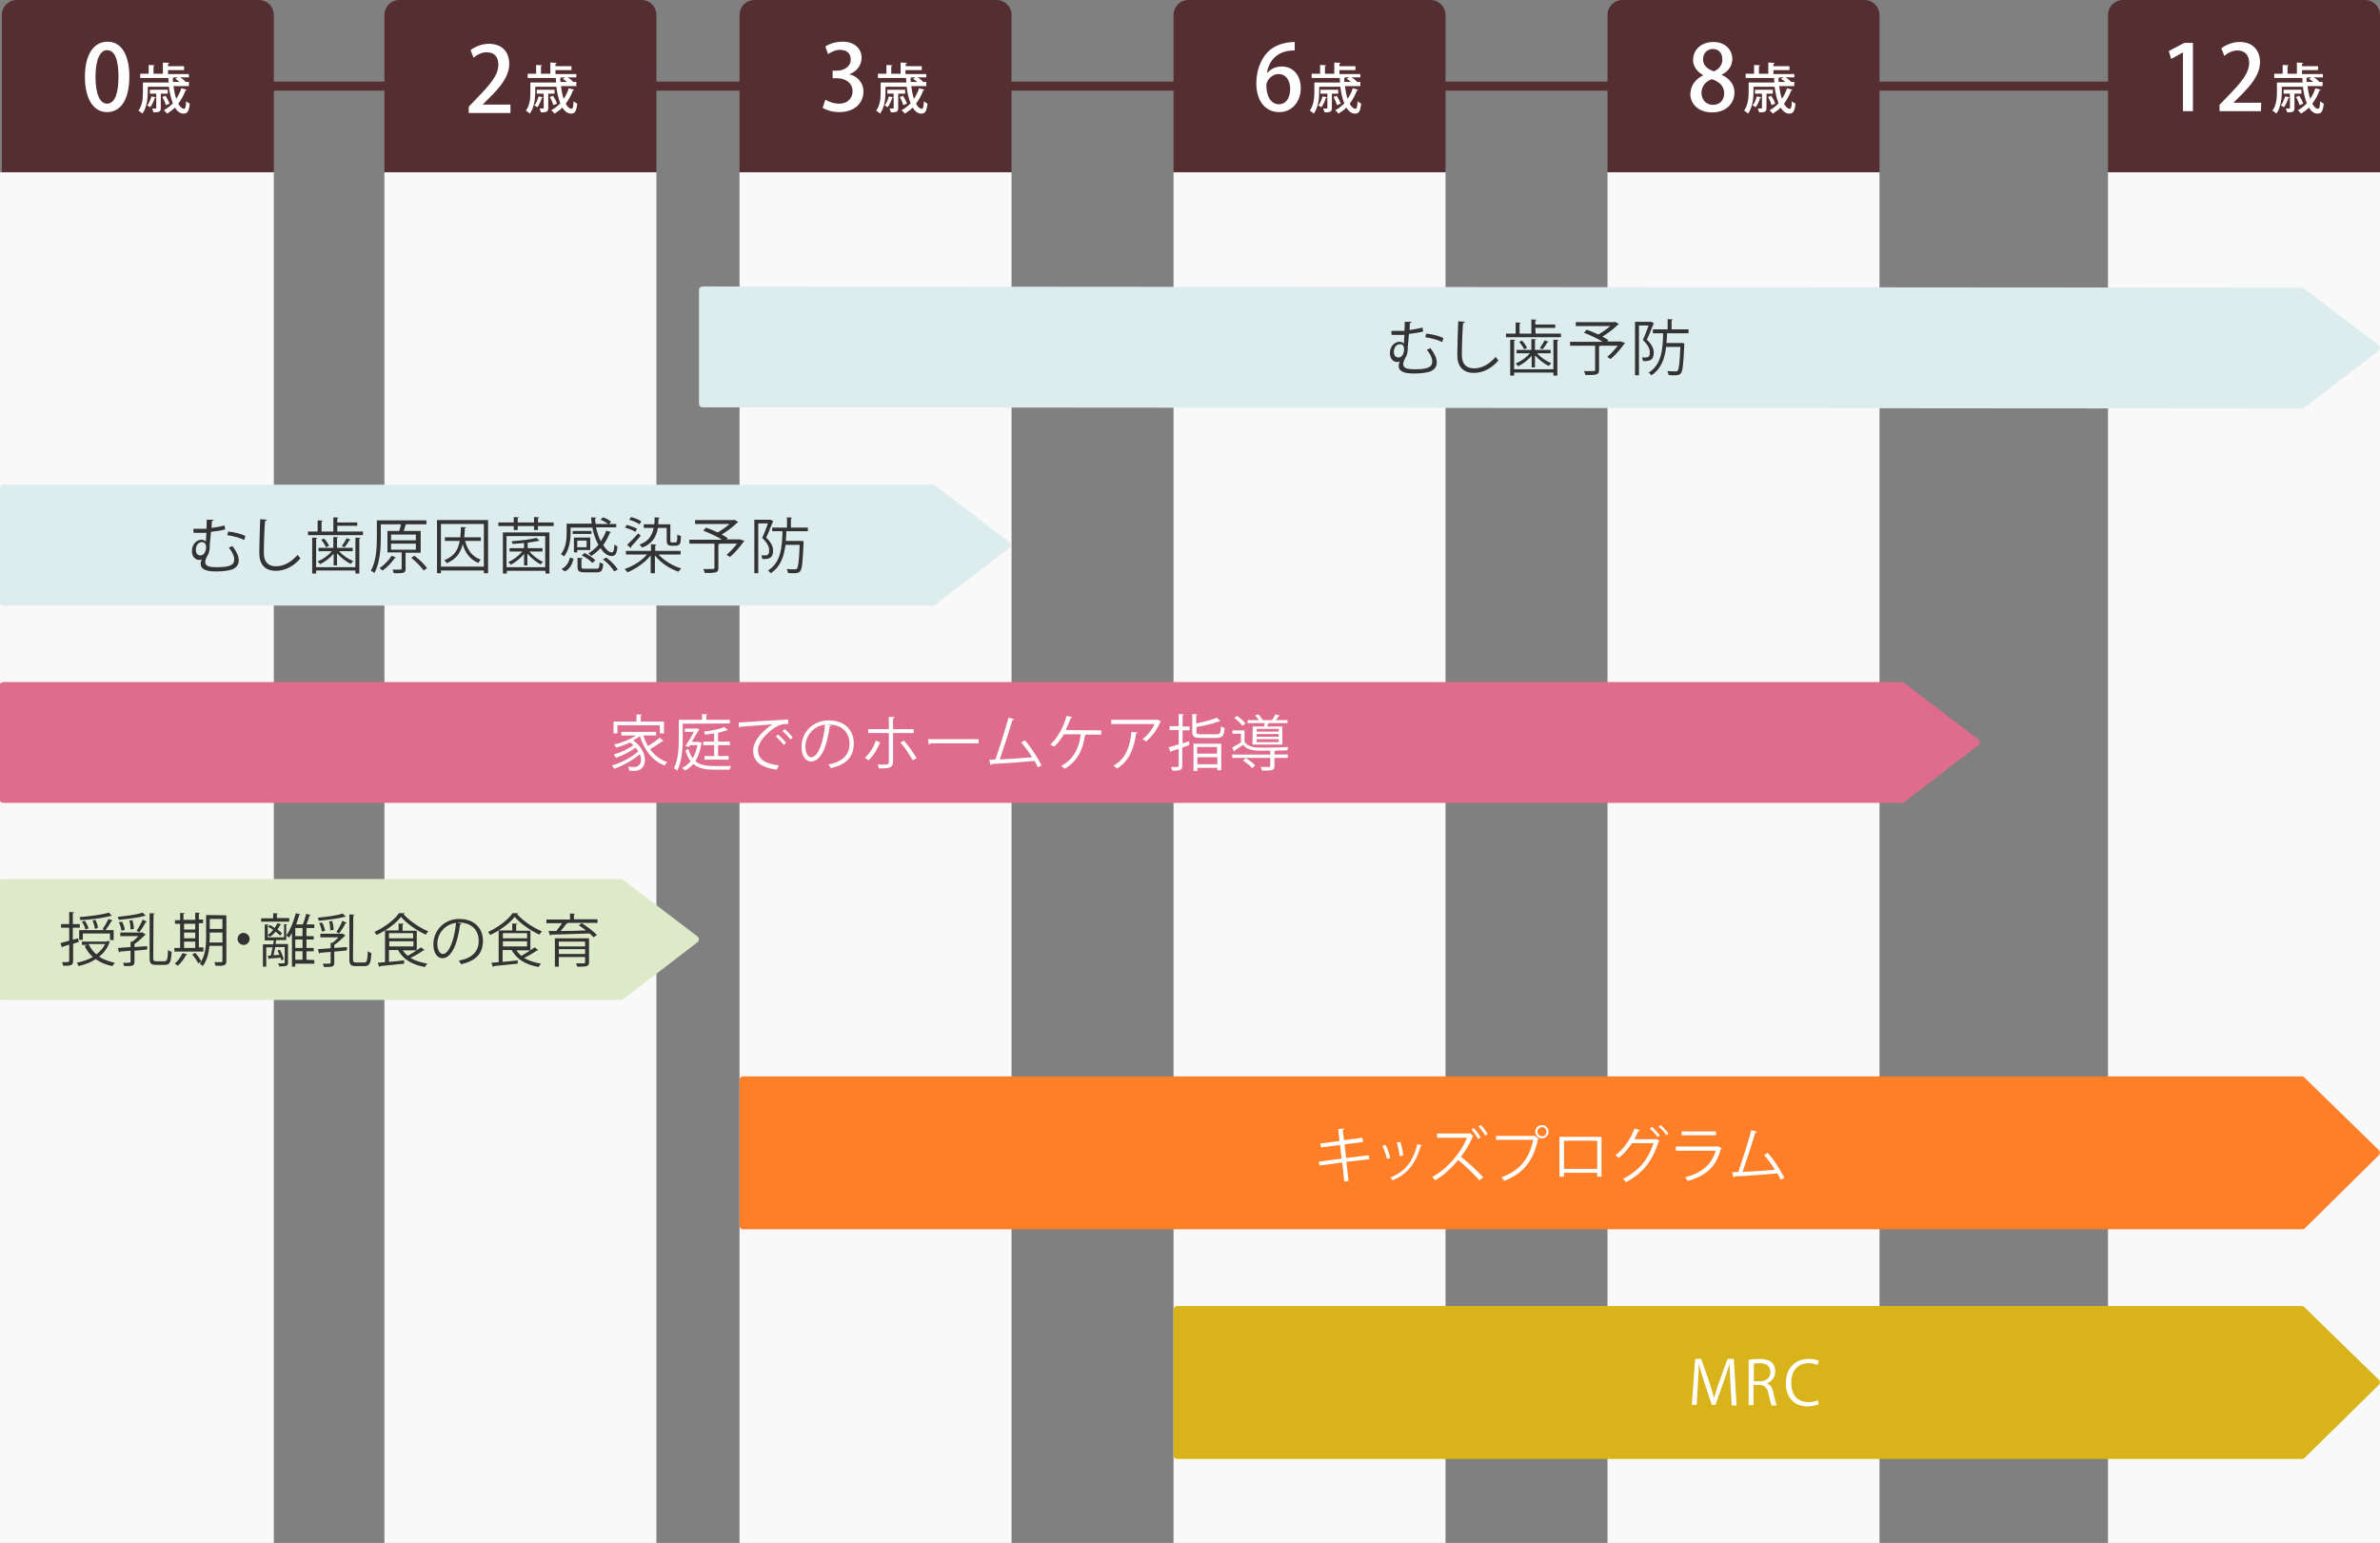
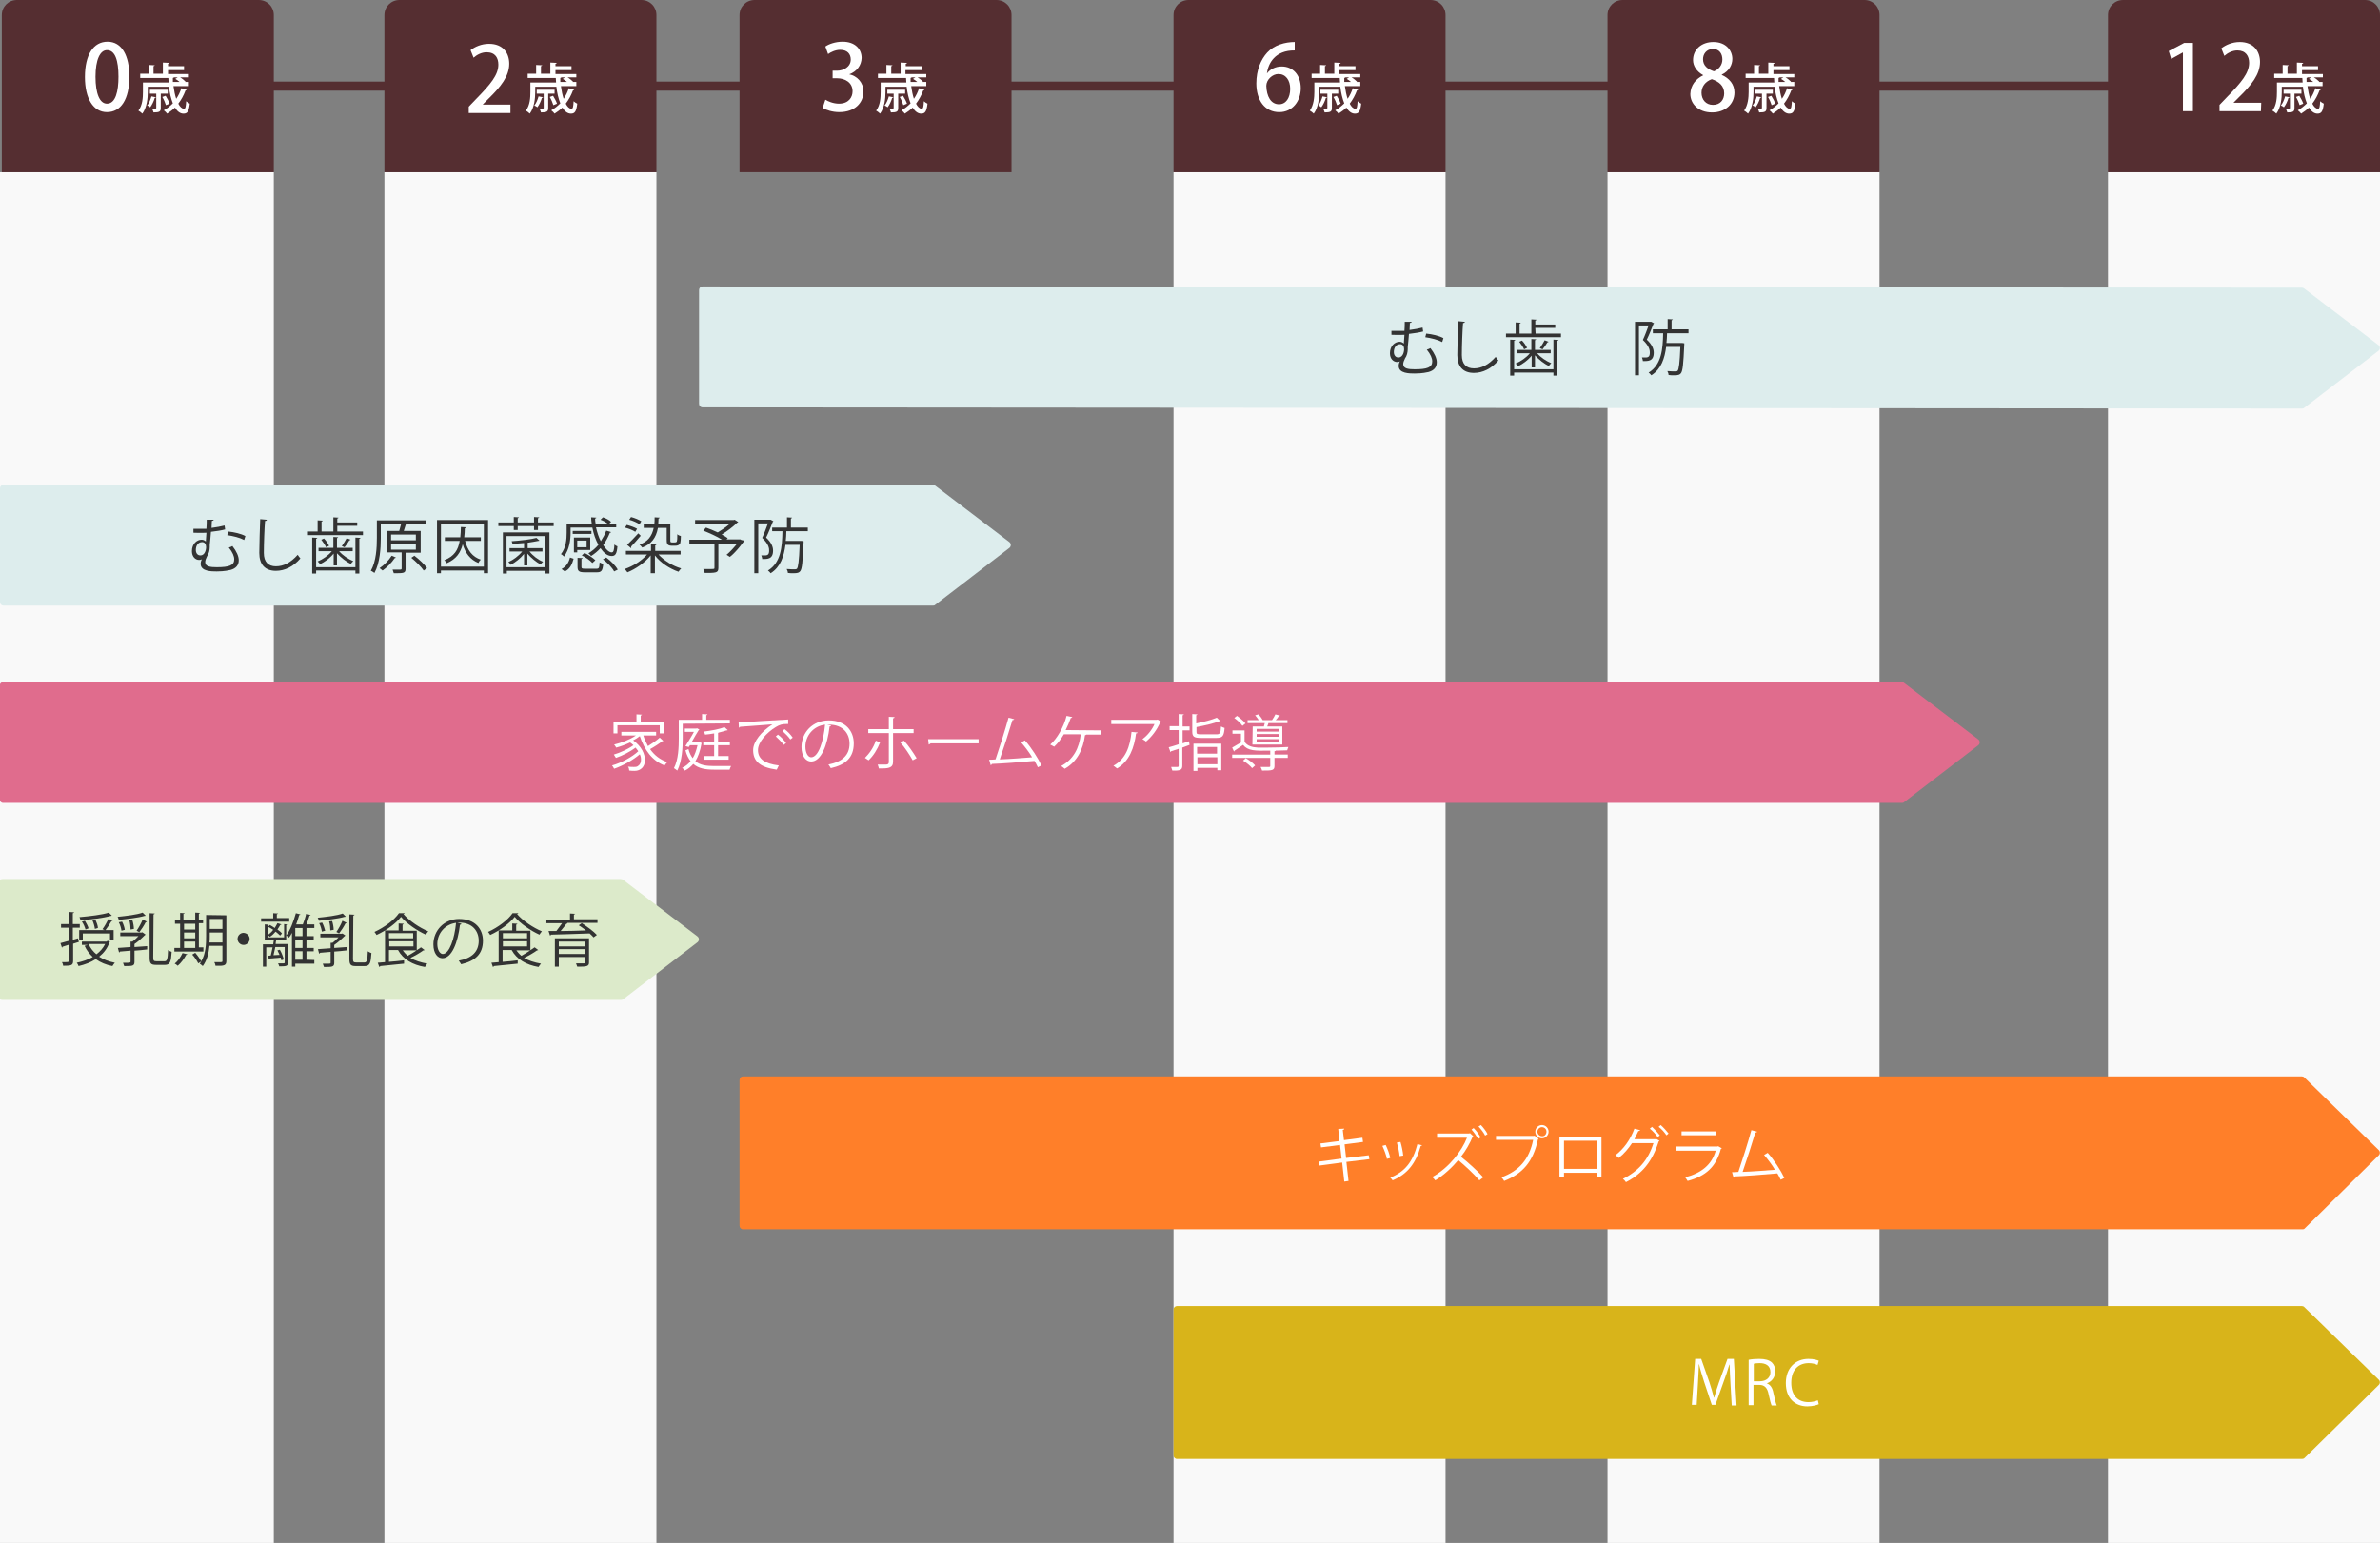
<svg xmlns="http://www.w3.org/2000/svg" version="1.1" x="0px" y="0px" viewBox="0 0 787.5 510.6" style="enable-background:new 0 0 787.5 510.6;" xml:space="preserve">
  <rect x="0" y="0" width="787.5" height="510.6" fill="#808080" stroke="none" />
  <style type="text/css">
	.st0{fill:#F9F9F9;}
	.st1{fill:#552E31;}
	.st2{fill:#F7E7EB;}
	.st3{fill:#FCF6D2;}
	.st4{fill:#EFE1E3;}
	.st5{fill:#DCEACA;}
	.st6{fill:#F4E3D3;}
	.st7{fill:#C5E1E2;}
	.st8{fill:#EADBD8;}
	.st9{fill:#DDEDED;}
	.st10{fill:#333333;}
	.st11{fill:#FFFFFF;}
	.st12{fill:#1C0802;}
	.st13{fill:none;stroke:#4C1806;stroke-width:0.978;stroke-miterlimit:10;}
	.st14{fill:#4C1806;}
	.st15{fill:#DBDCDC;}
	.st16{opacity:0.1;}
	.st17{fill:#406E86;}
	.st18{fill:#003D5E;}
	.st19{fill:#7B7DBA;}
	.st20{fill:#5BBDE5;}
	.st21{fill:#8CC24A;}
	.st22{fill:#F09CB4;}
	.st23{fill:#F7B515;}
	.st24{fill:#EA8736;}
	.st25{fill:#E06C8D;}
	.st26{fill:#FF7F29;}
	.st27{fill:#D8B41A;}
</style>
  <g id="レイヤー_2">
</g>
  <g id="レイヤー_3">
    <rect x="-0.4" y="57" class="st0" width="91" height="453.6" />
    <rect x="127.2" y="57" class="st0" width="90" height="453.6" />
-     <rect x="244.7" y="57" class="st0" width="90" height="453.6" />
    <rect x="388.3" y="57" class="st0" width="90" height="453.6" />
    <rect x="531.9" y="57" class="st0" width="90" height="453.6" />
    <rect x="697.5" y="57" class="st0" width="90" height="453.6" />
    <rect x="12.6" y="27" class="st1" width="700" height="3" />
    <path class="st9" d="M761.8,135.2l-529.3-0.4c-0.7,0-1.2-0.5-1.2-1.2V96c0-0.7,0.5-1.2,1.2-1.2l529.1,0.4c0.3,0,0.5,0.1,0.7,0.2   l24.7,18.8c0.6,0.5,0.6,1.4,0,1.9l-24.5,18.8C762.3,135.1,762,135.2,761.8,135.2L761.8,135.2z" />
    <path class="st25" d="M629.4,265.7H1.1c-0.7,0-1.2-0.5-1.2-1.2v-37.6c0-0.7,0.5-1.2,1.2-1.2h628.1c0.3,0,0.5,0.1,0.7,0.2l24.7,18.8   c0.6,0.5,0.6,1.4,0,1.9l-24.5,18.8C629.9,265.6,629.7,265.7,629.4,265.7L629.4,265.7z" />
    <path class="st9" d="M308.7,200.4H1.2c-0.7,0-1.2-0.5-1.2-1.2v-37.6c0-0.7,0.5-1.2,1.2-1.2h307.4c0.3,0,0.5,0.1,0.7,0.2l24.7,18.8   c0.6,0.5,0.6,1.4,0,1.9l-24.5,18.8C309.2,200.4,309,200.4,308.7,200.4L308.7,200.4z" />
    <path class="st5" d="M205.5,330.9H0.8c-0.7,0-1.2-0.5-1.2-1.2v-37.6c0-0.7,0.5-1.2,1.2-1.2h204.6c0.3,0,0.5,0.1,0.7,0.2l24.7,18.8   c0.6,0.5,0.6,1.4,0,1.9l-24.5,18.8C206.1,330.8,205.8,330.9,205.5,330.9L205.5,330.9z" />
    <path class="st26" d="M761.7,406.8H245.9c-0.7,0-1.2-0.5-1.2-1.2v-48.2c0-0.7,0.5-1.2,1.2-1.2h515.7c0.3,0,0.5,0.1,0.7,0.2   l24.7,24.1c0.6,0.5,0.6,1.4,0,1.9l-24.5,24.2C762.3,406.8,762,406.8,761.7,406.8L761.7,406.8z" />
    <path class="st1" d="M90.6,57h-90V5c0-2.8,2.2-5,5-5h80c2.8,0,5,2.2,5,5V57z" />
    <g>
      <path class="st10" d="M467.1,106.5c0,0.2-0.2,0.3-0.6,0.4c0,0.8-0.1,1.5-0.1,2.3c1.6-0.2,3.2-0.5,4.3-0.8l0.2,1.3    c-1.1,0.3-2.8,0.6-4.7,0.8c-0.1,1.7-0.3,3.3-0.4,4.3v0.7c0,1.1-0.3,2.3-0.9,3.1c-0.4,0.8-0.6,1.4-0.6,1.9c0,1.5,1.7,1.7,3.8,1.7    c4.1,0,5.8-0.6,5.8-2.6c0-1-0.5-2.3-1.8-3.9c0.4-0.1,0.9-0.3,1.2-0.5c1.4,1.8,2.1,3.4,2.1,4.7c0,1.6-0.9,2.7-2.7,3.2    c-0.5,0.1-2,0.5-4.6,0.5c-1.7,0-5.3,0-5.3-2.5c0-0.5,0.1-1,0.4-1.5c-0.3,0.1-0.6,0.2-0.9,0.2c-1.2,0-2.4-1-2.4-2.9    c0-2.4,1.6-3.8,3.2-3.8c0.5,0,1,0.2,1.4,0.6l0.2-2.9c-1.6,0.1-4.3,0-4.3,0v-1.3h4.3c0.1-1.1,0.1-2.2,0.1-3L467.1,106.5    L467.1,106.5z M464.6,115.6c0-0.9-0.4-1.7-1.3-1.7c-1.4,0-2.1,1.2-2.1,2.6c0,1.1,0.6,1.8,1.5,1.8    C464.4,118.3,464.6,116,464.6,115.6z M477.2,113.2c-1.5-0.8-3.6-1.3-5.6-1.6l0.3-1.2c2,0.2,4.2,0.7,5.7,1.5    C477.6,111.9,477.2,113.2,477.2,113.2z" />
      <path class="st10" d="M484.7,106.5c0,0.2-0.2,0.4-0.6,0.4c-0.2,2.3-0.4,7.6-0.4,10.6s1.5,4.4,4,4.4s4.9-1.2,7.2-3.8    c0.2,0.3,0.7,1,0.9,1.2c-2.3,2.7-5.2,4.1-8.1,4.1c-3.6,0-5.5-2.1-5.5-5.9c0-2.5,0.2-8.7,0.3-11.2    C482.5,106.3,484.7,106.5,484.7,106.5z" />
      <path class="st10" d="M508.1,110.4h8.4v1.2h-18.2v-1.2h3.2v-3.7l1.7,0.1c0,0.1-0.1,0.2-0.4,0.3v3.3h3.9v-4.7l1.7,0.1    c0,0.1-0.1,0.2-0.4,0.3v1.3h6.6v1.1H508L508.1,110.4L508.1,110.4L508.1,110.4z M514,122.1v-9.7l1.7,0.1c0,0.1-0.1,0.2-0.4,0.3    v11.5H514v-1h-13v1h-1.3v-11.9l1.7,0.1c0,0.1-0.1,0.2-0.4,0.3v9.4h13C514,122.2,514,122.1,514,122.1z M506.8,121.6v-3.9    c-1.2,1.5-3,2.8-4.5,3.5c-0.2-0.3-0.5-0.7-0.8-0.9c1.7-0.7,3.6-2,4.7-3.4h-4.4v-1.1h4.9v-3.6l1.6,0.1c0,0.1-0.1,0.2-0.4,0.3v3.2    h5.2v1.1h-4.5c1.2,1.4,3,2.6,4.7,3.3c-0.3,0.2-0.6,0.6-0.8,0.9c-1.6-0.7-3.3-2.1-4.6-3.5v4H506.8L506.8,121.6z M504.3,115.6    c-0.3-0.7-1-1.7-1.6-2.5l0.9-0.4c0.7,0.7,1.4,1.8,1.7,2.4L504.3,115.6z M512.4,113.1c-0.1,0.1-0.2,0.2-0.4,0.2    c-0.4,0.7-1,1.6-1.6,2.3l-0.9-0.4c0.5-0.7,1.2-1.8,1.6-2.6L512.4,113.1z" />
-       <path class="st10" d="M536.7,113.2l1,0.2c-0.1,0.2-2.5,3.6-4.8,5.4l-1.1-0.7c1.1-0.9,2.4-2.3,3.5-3.7h-5.8c0,0.1-0.1,0.2-0.4,0.2    v7.8c0,0.9-0.2,1.3-0.9,1.5s-1.9,0.2-3.6,0.2c-0.1-0.4-0.3-0.9-0.5-1.3h2.3c1.3,0,1.4,0,1.4-0.4v-8h-8.3v-1.3h10.8    c-1.7-1.1-4.2-2.2-6.2-3l0.9-1c1.2,0.4,2.6,1,3.9,1.6c1.3-0.8,2.8-1.8,3.9-2.8h-11.4v-1.3h12.4c0.3,0,0.5,0,0.7-0.1l1.2,0.8    c-0.1,0.1-0.2,0.1-0.4,0.2c-1.3,1.3-3.3,2.8-5.1,3.9c0.8,0.4,1.5,0.8,2,1.2l-0.4,0.4h4.6L536.7,113.2L536.7,113.2z" />
      <path class="st10" d="M546.4,106.5l0.9,0.5c0,0.1-0.1,0.1-0.2,0.2c-0.6,1.5-1.4,3.6-2.2,5.2c1.7,1.6,2.3,3,2.3,4.3    c0,2.9-1.9,2.8-3.6,2.8c0-0.4-0.2-0.9-0.3-1.2h1.4c0.3,0,0.5-0.1,0.7-0.2c0.4-0.2,0.5-0.8,0.5-1.4s0-2-2.3-4.2    c0.7-1.5,1.4-3.4,1.9-4.8h-3.2v16.5H541v-17.7H546.4L546.4,106.5z M558.7,110.3h-7.1c0,1.1-0.1,2.2-0.2,3.2h5.2l0.7,0.1v0.4    c-0.3,6.5-0.5,8.7-1.1,9.5c-0.4,0.5-0.8,0.7-2.3,0.7c-0.5,0-1.2,0-1.8-0.1c0-0.4-0.2-1-0.4-1.3c1.2,0.1,2.3,0.1,2.8,0.1    c0.3,0,0.5-0.1,0.6-0.2c0.4-0.5,0.7-2.5,0.9-7.9h-4.7c-0.5,3.8-1.6,7.3-4.9,9.4c-0.2-0.3-0.6-0.7-0.9-0.9c4.3-2.6,4.7-7.8,4.8-13    h-3.4V109h4.9v-3.4l1.7,0.1c0,0.1-0.1,0.2-0.4,0.3v3h5.6L558.7,110.3L558.7,110.3L558.7,110.3z" />
    </g>
    <g>
      <path class="st10" d="M70.7,172c0,0.2-0.2,0.3-0.6,0.4c0,0.8-0.1,1.5-0.1,2.3c1.6-0.2,3.2-0.5,4.3-0.8l0.2,1.3    c-1.1,0.3-2.8,0.6-4.7,0.8c-0.1,1.7-0.3,3.3-0.4,4.3v0.7c0,1.1-0.3,2.3-0.9,3.1c-0.4,0.8-0.6,1.4-0.6,1.9c0,1.5,1.7,1.7,3.8,1.7    c4.1,0,5.8-0.6,5.8-2.6c0-1-0.5-2.3-1.8-3.9c0.4-0.1,0.9-0.3,1.2-0.5c1.4,1.8,2.1,3.4,2.1,4.7c0,1.6-0.9,2.7-2.7,3.2    c-0.5,0.1-2,0.5-4.6,0.5c-1.7,0-5.3,0-5.3-2.5c0-0.5,0.1-1,0.4-1.5c-0.3,0.1-0.6,0.2-0.9,0.2c-1.2,0-2.4-1-2.4-2.9    c0-2.4,1.6-3.8,3.2-3.8c0.5,0,1,0.2,1.4,0.6l0.2-2.9c-1.6,0.1-4.3,0-4.3,0V175h4.3c0.1-1.1,0.1-2.2,0.1-3H70.7z M68.2,181.1    c0-0.9-0.4-1.7-1.3-1.7c-1.4,0-2.1,1.2-2.1,2.6c0,1.1,0.6,1.8,1.5,1.8C68,183.8,68.2,181.5,68.2,181.1L68.2,181.1z M80.8,178.7    c-1.5-0.8-3.6-1.3-5.6-1.6l0.3-1.2c2,0.2,4.2,0.7,5.7,1.5L80.8,178.7z" />
      <path class="st10" d="M88.3,172c0,0.2-0.2,0.4-0.6,0.4c-0.2,2.3-0.4,7.6-0.4,10.6s1.5,4.4,4,4.4s4.9-1.2,7.2-3.8    c0.2,0.3,0.7,1,0.9,1.2c-2.3,2.7-5.2,4.1-8.1,4.1c-3.6,0-5.5-2.1-5.5-5.9c0-2.5,0.2-8.7,0.3-11.2L88.3,172z" />
      <path class="st10" d="M111.7,175.9h8.4v1.2h-18.2v-1.2h3.2v-3.7l1.7,0.1c0,0.1-0.1,0.2-0.4,0.3v3.3h3.9v-4.7l1.7,0.1    c0,0.1-0.1,0.2-0.4,0.3v1.3h6.6v1.1h-6.6v1.9L111.7,175.9L111.7,175.9z M117.6,187.6v-9.7l1.7,0.1c0,0.1-0.1,0.2-0.4,0.3v11.5    h-1.3v-1h-13v1h-1.3v-11.9l1.7,0.1c0,0.1-0.1,0.2-0.4,0.3v9.4h13L117.6,187.6L117.6,187.6z M110.4,187.1v-3.9    c-1.2,1.5-3,2.8-4.5,3.5c-0.2-0.3-0.5-0.7-0.8-0.9c1.7-0.7,3.6-2,4.7-3.4h-4.4v-1.1h4.9v-3.6l1.6,0.1c0,0.1-0.1,0.2-0.4,0.3v3.2    h5.2v1.1h-4.5c1.2,1.4,3,2.6,4.7,3.3c-0.3,0.2-0.6,0.6-0.8,0.9c-1.6-0.7-3.3-2.1-4.6-3.5v4L110.4,187.1L110.4,187.1z M107.9,181.1    c-0.3-0.7-1-1.7-1.6-2.5l0.9-0.4c0.7,0.7,1.4,1.8,1.7,2.4L107.9,181.1z M116,178.6c-0.1,0.1-0.2,0.2-0.4,0.2    c-0.4,0.7-1,1.6-1.6,2.3l-0.9-0.4c0.5-0.7,1.2-1.8,1.6-2.6L116,178.6z" />
      <path class="st10" d="M139,182.9h-4.8v5.3c0,1.5-0.6,1.5-3.9,1.5c-0.1-0.4-0.3-0.8-0.4-1.2h1.9c1,0,1.1,0,1.1-0.4v-5.3h-4.7v-7.1    h3.9c0.2-0.7,0.4-1.5,0.6-2.2H126v4.6c0,3.4-0.3,8.2-2.1,11.5c-0.3-0.2-0.8-0.6-1.2-0.7c1.8-3.2,2-7.7,2-10.9v-5.8h16.4v1.3h-6.8    c-0.2,0.7-0.5,1.5-0.7,2.2h5.6v7.2L139,182.9L139,182.9z M131,184.5c-0.1,0.1-0.2,0.2-0.4,0.2c-1,1.5-2.6,3.1-4,4.1    c-0.3-0.2-0.7-0.6-1-0.8c1.4-0.9,3-2.5,4-4.1L131,184.5z M129.4,176.9v1.9h8.2v-1.9H129.4z M129.4,179.9v2h8.2v-2H129.4z     M140.2,188.8c-0.8-1.2-2.6-3-4.1-4.2l1-0.7c1.6,1.2,3.4,2.9,4.2,4.1L140.2,188.8L140.2,188.8z" />
      <path class="st10" d="M144.6,172.1h16.9v17.6h-1.4v-0.9h-14.2v0.9h-1.3V172.1z M145.9,187.5h14.2v-14.1h-14.2V187.5z M158.9,179    h-5c0.8,3.1,2.4,5.3,5.2,6.2c-0.3,0.2-0.7,0.8-0.8,1.1c-2.7-1.1-4.3-3.2-5.2-6.2c-0.7,2.8-2.1,4.9-5.3,6.3c-0.1-0.3-0.5-0.8-0.8-1    c3.3-1.3,4.6-3.4,5.1-6.4h-4.9v-1.2h5.1c0.1-1,0.2-2.2,0.2-3.4l1.7,0.1c0,0.2-0.2,0.3-0.4,0.3c0,1.1-0.1,2.1-0.2,3h5.5v1.2    L158.9,179L158.9,179z" />
      <path class="st10" d="M178,172.9h5.2v1.2H178v1.3h-1.3v-1.3h-5.4v1.3H170v-1.3h-5.1v-1.2h5.1v-1.8l1.7,0.1c0,0.1-0.1,0.2-0.4,0.3    v1.4h5.4v-1.8l1.7,0.1c0,0.2-0.1,0.2-0.4,0.3V172.9z M166.4,189.8v-13.6h15.4v13.6h-1.3v-0.9h-12.8v0.9H166.4L166.4,189.8z     M180.4,177.4h-12.8v10.3h12.8V177.4z M173.4,187.1v-3.8c-1.2,1.5-2.9,2.8-4.4,3.6c-0.2-0.3-0.5-0.7-0.8-0.9    c1.6-0.7,3.4-2,4.6-3.5h-4.2v-1.1h4.8v-1.7c-1.3,0.1-2.6,0.2-3.8,0.3c-0.1-0.2-0.2-0.6-0.3-0.9c2.9-0.2,6.4-0.6,8.2-1.1l1,0.9    c-0.1,0.1-0.2,0.1-0.4,0.1c-0.9,0.2-2.2,0.4-3.5,0.6v1.8h4.9v1.1h-4.3c1.1,1.4,2.9,2.8,4.5,3.4c-0.3,0.2-0.6,0.6-0.8,0.9    c-1.5-0.8-3.2-2.2-4.4-3.6v3.9H173.4z" />
      <path class="st10" d="M188.8,174.4v1.9c0,2.3-0.4,5.6-2.2,7.9c-0.2-0.3-0.7-0.7-1-0.8c1.7-2.1,1.9-5,1.9-7.1v-3h8.3    c-0.1-0.7-0.2-1.4-0.2-2.1l1.7,0.1c0,0.2-0.1,0.2-0.4,0.3c0,0.6,0.1,1.2,0.2,1.8h4.1c-0.6-0.5-1.6-1.1-2.5-1.4l0.8-0.8    c1,0.3,2.1,0.9,2.7,1.5l-0.7,0.7h2.4v1.1h-6.7c0.4,1.7,0.9,3.3,1.6,4.6c0.7-1.1,1.4-2.3,1.8-3.5l1.6,0.5c0,0.1-0.2,0.2-0.4,0.2    c-0.6,1.5-1.3,2.8-2.2,4.1c0.9,1.4,1.9,2.4,2.8,2.4c0.6,0,0.8-0.7,0.9-2.6c0.3,0.3,0.7,0.5,1,0.6c-0.2,2.5-0.7,3.2-1.9,3.2    c-1.6,0-2.8-1.3-3.7-2.6c-0.9,1-2,1.9-3.1,2.6c-0.2-0.2-0.6-0.7-0.9-0.9c1.2-0.7,2.4-1.7,3.3-2.8c-0.9-1.6-1.6-3.6-2-5.7h-7.2    L188.8,174.4L188.8,174.4z M189.8,184.9c-0.5,1.8-1.2,3.4-2.9,4.2l-1.1-0.8c1.6-0.8,2.4-2.2,2.8-3.8L189.8,184.9L189.8,184.9z     M189.5,176.7v-1h6.2v1H189.5z M195.3,182H191v0.8h-1.1v-4.9h5.4L195.3,182L195.3,182L195.3,182z M194.1,178.9H191v2.2h3.1V178.9z     M192.4,187.6c0,0.5,0.2,0.6,1.2,0.6h3.7c0.9,0,1-0.2,1.1-2.1c0.3,0.2,0.9,0.4,1.2,0.5c-0.2,2.3-0.6,2.8-2.2,2.8h-3.8    c-2,0-2.5-0.4-2.5-1.8v-3l1.7,0.1c0,0.1-0.1,0.2-0.4,0.3V187.6L192.4,187.6z M196,186.3c-0.7-0.8-2.2-1.9-3.5-2.5l0.9-0.8    c1.3,0.6,2.8,1.6,3.6,2.4L196,186.3L196,186.3z M203.2,189.1c-0.6-1.2-2.2-2.9-3.7-4l1.1-0.6c1.5,1.1,3.1,2.7,3.8,4L203.2,189.1    L203.2,189.1z" />
      <path class="st10" d="M225,183.5h-7.1c1.8,2,4.7,3.8,7.5,4.6c-0.3,0.3-0.7,0.8-0.9,1.1c-2.9-1-6-3-7.8-5.4v5.9h-1.4v-5.9    c-1.9,2.4-5,4.5-7.7,5.6c-0.2-0.3-0.6-0.8-0.9-1.1c2.7-0.9,5.6-2.7,7.4-4.8h-7v-1.2h8.3v-2.2l1.8,0.1c0,0.1-0.1,0.2-0.4,0.3v1.8    h8.4v1.2L225,183.5L225,183.5z M207.4,173.7c1.1,0.3,2.6,0.8,3.4,1.3l-0.6,1c-0.7-0.5-2.2-1.1-3.4-1.4L207.4,173.7L207.4,173.7z     M207.5,180.3c1-0.9,2.4-2.4,3.7-3.8l0.8,0.8c-1.1,1.3-2.3,2.7-3.2,3.6c0,0.1,0.1,0.1,0.1,0.2s-0.1,0.2-0.1,0.3L207.5,180.3z     M208.8,171.1c1.2,0.3,2.6,0.9,3.4,1.4l-0.6,1c-0.7-0.5-2.2-1.2-3.4-1.5L208.8,171.1z M220.6,174.7h-2.9c-0.6,3.3-2.2,5.4-5.2,6.5    c-0.2-0.3-0.6-0.7-0.9-1c2.7-0.9,4.1-2.7,4.7-5.5H213v-1.2h3.5c0.1-0.7,0.1-1.5,0.1-2.3l1.7,0.1c0,0.1-0.1,0.2-0.4,0.3    c0,0.7-0.1,1.3-0.1,1.9h4v5.1c0,0.8,0,0.9,0.6,0.9h0.8c0.5,0,0.8-0.1,0.8-0.6c0.1-0.3,0.1-1.1,0.1-2.1c0.3,0.3,0.8,0.5,1.2,0.6    c0,0.9-0.1,1.9-0.2,2.3c-0.2,0.4-0.5,0.9-1.7,0.9h-1.2c-1.6,0-1.6-1-1.6-2.1L220.6,174.7L220.6,174.7L220.6,174.7z" />
      <path class="st10" d="M245.3,178.7l1,0.2c-0.1,0.2-2.5,3.6-4.8,5.4l-1.1-0.7c1.1-0.9,2.4-2.3,3.5-3.7h-5.8c0,0.1-0.1,0.2-0.4,0.2    v7.8c0,0.9-0.2,1.3-0.9,1.5s-1.9,0.2-3.6,0.2c-0.1-0.4-0.3-0.9-0.5-1.3h2.3c1.3,0,1.4,0,1.4-0.4v-8h-8.3v-1.3h10.8    c-1.7-1.1-4.2-2.2-6.2-3l0.9-1c1.2,0.4,2.6,1,3.9,1.6c1.3-0.8,2.8-1.8,3.9-2.8H230v-1.3h12.4c0.3,0,0.5,0,0.7-0.1l1.2,0.8    c-0.1,0.1-0.2,0.1-0.4,0.2c-1.3,1.3-3.3,2.8-5.1,3.9c0.8,0.4,1.5,0.8,2,1.2l-0.4,0.4h4.6L245.3,178.7L245.3,178.7z" />
      <path class="st10" d="M255,172l0.9,0.5c0,0.1-0.1,0.1-0.2,0.2c-0.6,1.5-1.4,3.6-2.2,5.2c1.7,1.6,2.3,3,2.3,4.3    c0,2.9-1.9,2.8-3.6,2.8c0-0.4-0.2-0.9-0.3-1.2h1.4c0.3,0,0.5-0.1,0.7-0.2c0.4-0.2,0.5-0.8,0.5-1.4s0-2-2.3-4.2    c0.7-1.5,1.4-3.4,1.9-4.8h-3.2v16.5h-1.3V172L255,172L255,172z M267.3,175.8h-7.1c0,1.1-0.1,2.2-0.2,3.2h5.2l0.7,0.1v0.4    c-0.3,6.5-0.5,8.7-1.1,9.5c-0.4,0.5-0.8,0.7-2.3,0.7c-0.5,0-1.2,0-1.8-0.1c0-0.4-0.2-1-0.4-1.3c1.2,0.1,2.3,0.1,2.8,0.1    c0.3,0,0.5-0.1,0.6-0.2c0.4-0.5,0.7-2.5,0.9-7.9h-4.7c-0.5,3.8-1.6,7.3-4.9,9.4c-0.2-0.3-0.6-0.7-0.9-0.9c4.3-2.6,4.7-7.8,4.8-13    h-3.4v-1.2h4.9v-3.4l1.7,0.1c0,0.1-0.1,0.2-0.4,0.3v3h5.6L267.3,175.8L267.3,175.8z" />
    </g>
    <g>
      <path class="st11" d="M212.8,243.2c0.4,1.3,1,2.6,1.6,3.7c1.3-0.8,2.9-1.9,3.9-2.8l1.2,1.1c-0.1,0.1-0.3,0.1-0.4,0.1    c-1,0.8-2.7,1.9-4,2.6c1.4,2,3.3,3.5,5.7,4.3c-0.3,0.3-0.7,0.8-0.9,1.1c-4.1-1.5-6.7-5.2-8.2-9.7c-0.6,0.5-1.4,1-2.2,1.4    c2.8,2,3.9,4.5,3.9,6.6s-1.4,3.5-3.4,3.5c-0.5,0-1.1,0-1.8-0.1c0-0.3-0.1-0.9-0.4-1.3c0.7,0.1,1.4,0.1,1.9,0.1    c0.6,0,1.1,0,1.5-0.4c0.6-0.4,0.9-1.1,0.9-2c0-0.6-0.1-1.2-0.4-1.8c-2.2,1.9-5.6,3.8-8.5,4.8c-0.2-0.3-0.4-0.8-0.7-1.1    c3-0.8,6.7-2.8,8.7-4.7c-0.3-0.4-0.6-0.8-0.9-1.2c-1.7,1.3-4.4,2.7-6.5,3.4c-0.2-0.3-0.5-0.8-0.7-1.1c2.1-0.6,4.9-1.9,6.5-3.1    c-0.3-0.3-0.7-0.6-1.1-0.9c-1.5,0.7-3.1,1.3-4.6,1.7c-0.2-0.3-0.5-0.8-0.7-1c2.5-0.6,5.3-1.7,7.2-3h-4.8v-1.2h11.5v1.2h-4.3V243.2    L212.8,243.2z M204.3,240v2.7H203v-3.9h7.6v-2.4l1.8,0.1c0,0.1-0.1,0.2-0.4,0.3v2h7.7v3.9h-1.4V240L204.3,240L204.3,240z" />
      <path class="st11" d="M225.9,239.5v4.8c0,3.1-0.2,7.6-1.8,10.7c-0.2-0.2-0.8-0.6-1.1-0.8c1.5-2.9,1.6-7,1.6-10v-6h7.7v-1.9    l1.8,0.1c0,0.1-0.1,0.2-0.4,0.3v1.5h7.8v1.2L225.9,239.5L225.9,239.5L225.9,239.5z M231.5,245.6l0.7,0.3c0,0.1-0.1,0.2-0.1,0.2    c-0.4,2.4-1.1,4.3-2,5.8c1.5,1.3,3.6,1.6,6.2,1.6h5.6c-0.2,0.3-0.4,0.9-0.5,1.2h-5.1c-2.9,0-5.2-0.4-6.9-1.9    c-0.8,0.9-1.7,1.7-2.8,2.2c-0.2-0.3-0.6-0.7-0.9-0.9c1.1-0.5,2-1.2,2.8-2.2c-0.7-0.9-1.3-2.1-1.7-3.6l1-0.4c0.3,1.2,0.8,2.2,1.4,3    c0.7-1.1,1.2-2.6,1.6-4.3h-2.5l-0.4,0.6l-1.1-0.3c0.9-1.5,2.1-3.3,2.8-4.7h-3v-1.1h3.8l0.2-0.1l0.8,0.4c0,0.1-0.1,0.2-0.2,0.2    c-0.6,1-1.5,2.4-2.3,3.9h2.3L231.5,245.6L231.5,245.6z M241.5,246.6h-3.9v3.6h3.5v1.2h-8v-1.2h3.2v-3.6h-3.6v-1.2h3.6v-2.7    c-1,0.2-2.1,0.3-3,0.4c-0.1-0.3-0.2-0.7-0.4-1c2.4-0.3,5.3-0.8,6.8-1.5l1.1,1c0,0-0.1,0.1-0.2,0.1h-0.2c-0.7,0.2-1.5,0.5-2.5,0.7    c-0.1,0.1-0.2,0.1-0.3,0.1v2.9h3.9L241.5,246.6L241.5,246.6L241.5,246.6z" />
      <path class="st11" d="M244.4,239.1c1.5-0.1,13.8-0.9,16.4-1v1.5h-0.7c-1.2,0-2.1,0.2-3.4,1c-3,1.8-5.9,5-5.9,7.6    c0,2.8,2,4.5,6.9,5.1l-0.7,1.4c-5.7-0.8-7.8-2.9-7.8-6.5c0-2.8,2.8-6.2,6.4-8.5c-2.2,0.2-8.1,0.6-10.7,0.8    c-0.1,0.2-0.3,0.3-0.4,0.3L244.4,239.1L244.4,239.1z M257.4,243.1c1,0.7,2.1,1.9,2.7,2.8l-0.8,0.6c-0.6-0.9-1.8-2.1-2.6-2.8    L257.4,243.1L257.4,243.1z M259.6,241.3c1,0.7,2.1,1.9,2.7,2.8l-0.8,0.6c-0.5-0.8-1.7-2-2.6-2.8L259.6,241.3L259.6,241.3z" />
      <path class="st11" d="M275,240.1c-0.1,0.2-0.2,0.3-0.5,0.3c-0.7,6.2-2.8,11.6-6.1,11.6c-1.7,0-3.2-1.7-3.2-4.8    c0-4.8,3.7-8.8,9-8.8c5.8,0,8.3,3.7,8.3,7.6c0,4.8-2.8,7.1-7.6,8.2c-0.2-0.3-0.5-0.9-0.8-1.2c4.6-0.9,7-3.1,7-6.9    c0-3.3-2.1-6.3-6.8-6.3h-0.6L275,240.1L275,240.1z M273,239.8c-4,0.5-6.5,3.8-6.5,7.3c0,2.1,0.9,3.5,1.9,3.5    C270.8,250.6,272.5,245.3,273,239.8z" />
      <path class="st11" d="M291.2,245.7c-0.9,2.3-2.2,4.4-3.8,5.9l-1.2-0.8c1.4-1.4,2.8-3.3,3.6-5.7L291.2,245.7z M295.5,242.6v9.5    c0,2.2-1.8,2.2-4.7,2.2c-0.1-0.4-0.2-0.9-0.4-1.3h2.9c0.6,0,0.8-0.4,0.8-0.8v-9.6h-6.8v-1.3h6.8v-4.1l1.9,0.1    c0,0.2-0.2,0.4-0.5,0.4v3.6h6.8v1.3L295.5,242.6L295.5,242.6z M299.1,245.1c1.5,1.6,3.1,4,4.2,5.8l-1.3,0.7    c-1-1.8-2.7-4.4-4.1-5.9L299.1,245.1L299.1,245.1z" />
      <path class="st11" d="M307.1,244.6h16.7v1.4h-15.9c-0.1,0.2-0.4,0.3-0.6,0.4L307.1,244.6L307.1,244.6z" />
      <path class="st11" d="M343.4,253.9c-0.3-0.7-0.7-1.4-1.1-2.1c-4.2,0.4-11,0.9-14.1,1c-0.1,0.2-0.2,0.4-0.4,0.4l-0.5-1.8    c0.6,0,1.3,0,2.1-0.1c1.3-3.8,3.2-9.8,4.3-13.8l1.9,0.5c-0.1,0.2-0.3,0.3-0.6,0.3c-1.1,3.7-2.8,9-4.2,13c3.3-0.1,8.1-0.5,10.7-0.7    c-1-1.7-2.4-3.5-3.6-4.9l1.2-0.7c2.1,2.3,4.5,6.1,5.5,8.3L343.4,253.9L343.4,253.9z" />
      <path class="st11" d="M364.4,241.7v1.4h-5c-0.1,0.1-0.2,0.2-0.4,0.2c-0.6,4.6-2.5,8.7-6.7,11.1c-0.3-0.3-0.9-0.7-1.2-0.9    c4.1-2.2,6-6,6.5-10.5H352c-0.9,1.6-2.1,3.1-3.2,4.1c-0.3-0.2-0.9-0.5-1.3-0.7c2.2-1.9,4.5-5.8,5.4-9.5l1.9,0.4    c0,0.1-0.2,0.3-0.5,0.3c-0.4,1.2-1.1,2.8-1.7,4L364.4,241.7L364.4,241.7L364.4,241.7z" />
      <path class="st11" d="M384.2,238.8c0,0.1-0.2,0.1-0.3,0.2c-1.1,2.6-2.8,4.8-4.7,6.4c-0.3-0.3-0.9-0.6-1.2-0.8c1.8-1.3,3.3-3.3,4-5    h-14.3v-1.4h15.1l0.2-0.1L384.2,238.8L384.2,238.8z M376.4,242.4c0,0.2-0.2,0.3-0.5,0.3c-0.6,4.7-2.2,9.2-6.3,11.6    c-0.3-0.2-0.8-0.7-1.2-0.9c4.1-2.2,5.5-6.4,6-11.2L376.4,242.4L376.4,242.4z" />
      <path class="st11" d="M393.4,245.3l0.2,1.2l-2.4,0.9v6c0,1.4-0.7,1.7-3.3,1.6c-0.1-0.3-0.3-0.9-0.4-1.2h2.1c0.3,0,0.4-0.1,0.4-0.4    v-5.6c-0.9,0.3-1.8,0.6-2.5,0.8c0,0.2-0.1,0.3-0.2,0.3l-0.6-1.6c0.9-0.2,2-0.6,3.3-1v-4.7h-3v-1.3h3v-4l1.7,0.1    c0,0.2-0.1,0.2-0.4,0.3v3.7h2.3v1.3h-2.3v4.3L393.4,245.3L393.4,245.3z M395.9,242.2c0,0.7,0.2,0.8,1.6,0.8h5    c1.2,0,1.4-0.4,1.5-2.6c0.3,0.2,0.9,0.4,1.2,0.5c-0.2,2.7-0.7,3.3-2.7,3.3h-5.1c-2.3,0-2.9-0.4-2.9-2.1v-5.8l1.7,0.1    c0,0.1-0.1,0.2-0.4,0.3v2.7c2.5-0.5,5.2-1.2,6.8-1.9l1.2,1.1c-0.1,0.1-0.1,0.1-0.2,0.1h-0.2c-1.8,0.7-4.8,1.4-7.5,1.9V242.2    L395.9,242.2z M394.9,255v-8.9h9.2v8.8h-1.3v-0.8h-6.6v1h-1.3L394.9,255L394.9,255z M402.7,247.2h-6.6v2.2h6.6V247.2z     M396.2,252.9h6.6v-2.3h-6.6V252.9z" />
      <path class="st11" d="M411.9,245.6c0.8,1.2,2.4,1.7,4.3,1.8h2.8c2.5,0,5.6-0.1,7.3-0.2c-0.1,0.3-0.3,0.8-0.4,1.1    c-1,0-2.4,0.1-3.8,0.1c0,0.1-0.1,0.2-0.4,0.2v1.1h4.4v1.1h-4.4v2.7c0,0.7-0.2,1.1-0.8,1.3c-0.6,0.2-1.6,0.2-3.3,0.2    c-0.1-0.4-0.3-0.8-0.5-1.2h2.8c0.3,0,0.4-0.1,0.4-0.3v-2.7h-12.6v-1.1h12.6v-1.3c-5,0.1-7.4,0.1-9-1.9c-1,0.7-2,1.4-2.8,1.9    c0,0.1-0.1,0.2-0.2,0.3l-0.6-1.3c0.9-0.5,1.9-1.1,2.9-1.7v-2.9h-2.8v-1.1h4v3.9L411.9,245.6L411.9,245.6z M409.3,236.9    c1,0.7,2.2,1.7,2.8,2.5l-1,0.8c-0.5-0.8-1.7-1.9-2.7-2.6L409.3,236.9L409.3,236.9z M414.3,254.2c-0.6-0.8-1.9-1.8-3-2.5l0.9-0.8    c1.1,0.6,2.4,1.6,3.1,2.4L414.3,254.2L414.3,254.2z M414.5,240.4h3.7c0.1-0.3,0.2-0.7,0.3-1.1h-5.7v-1h3.7    c-0.3-0.5-0.8-1.1-1.2-1.6l1.1-0.3c0.5,0.5,1.1,1.3,1.4,1.9h3.1c0.4-0.6,0.9-1.4,1.1-1.9l1.5,0.4c0,0.1-0.2,0.2-0.4,0.2    c-0.2,0.4-0.6,0.9-1,1.3h3.9v1h-6.3c-0.1,0.3-0.2,0.7-0.4,1.1h5v6h-9.9L414.5,240.4L414.5,240.4L414.5,240.4z M423.1,242.1v-0.9    h-7.3v0.9H423.1z M423.1,243.8v-0.9h-7.3v0.9H423.1z M423.1,245.6v-1h-7.3v1H423.1z" />
    </g>
    <path class="st27" d="M761.7,482.8H389.5c-0.7,0-1.2-0.5-1.2-1.2v-48.2c0-0.7,0.5-1.2,1.2-1.2h372.1c0.3,0,0.5,0.1,0.7,0.2   l24.7,24.1c0.6,0.5,0.6,1.4,0,1.9l-24.5,24.1C762.3,482.7,762,482.8,761.7,482.8L761.7,482.8z" />
    <g>
      <path class="st10" d="M26.1,311.7l-1.9,0.6v5.7c0,1.5-0.7,1.6-3.3,1.6c0-0.3-0.2-0.9-0.4-1.2h1.1c0.9,0,1.3-0.1,1.3-0.4v-5.4    l-2.2,0.7c0,0.2-0.1,0.2-0.2,0.3l-0.5-1.5c0.8-0.2,1.8-0.5,2.9-0.8V307h-2.7v-1.2h2.7v-4l1.6,0.1c0,0.2-0.1,0.2-0.4,0.3v3.6h2.3    v1.2h-2.3v4l1.7-0.5L26.1,311.7L26.1,311.7z M35.6,311.3l0.8,0.4c0,0.1-0.1,0.1-0.2,0.2c-0.7,2-1.9,3.5-3.4,4.7    c1.4,0.9,3.2,1.6,5.2,2c-0.3,0.3-0.6,0.8-0.8,1.1c-2.1-0.4-4-1.2-5.5-2.3c-1.7,1.1-3.6,1.8-5.7,2.3c-0.1-0.3-0.4-0.9-0.6-1.1    c1.9-0.4,3.7-1,5.3-1.9c-1.1-1-2.1-2.3-2.7-3.7l1-0.3h-1.9v-1.1h8.2L35.6,311.3L35.6,311.3z M33.9,307.5c0.7-0.9,1.5-2.4,2-3.4    l1.4,0.5c-0.1,0.1-0.2,0.2-0.4,0.2c-0.5,0.9-1.3,2.1-2,3h2.7v3.3h-1.2v-2.2h-9v2.1h-1.2v-3.2h8.4L33.9,307.5z M37,303    c-0.1,0-0.1,0.1-0.2,0.1h-0.2c-2.4,0.7-6.5,1.2-10,1.4c0-0.3-0.2-0.7-0.3-1c3.4-0.3,7.6-0.8,9.7-1.5L37,303z M28.3,307.6    c-0.2-0.7-0.6-1.8-1.2-2.6l1-0.3c0.5,0.8,1,1.8,1.2,2.5L28.3,307.6z M29.3,312.4c0.6,1.3,1.5,2.5,2.6,3.4c1.2-0.9,2.2-2,2.9-3.4    H29.3z M31.4,307.4c-0.1-0.8-0.4-1.9-0.8-2.8l1-0.2c0.4,0.9,0.8,2,0.8,2.7C32.4,307.1,31.4,307.4,31.4,307.4z" />
      <path class="st10" d="M48.2,303c-0.1,0-0.1,0.1-0.2,0.1h-0.2c-2,0.6-5.6,1-8.5,1.3c-0.1-0.3-0.2-0.8-0.4-1    c2.9-0.3,6.4-0.7,8.3-1.4C47.2,302,48.2,303,48.2,303z M48.2,309.3c-0.1,0.1-0.2,0.1-0.3,0.2c-0.9,0.9-2.2,2.1-3.4,2.9v1    c1.4-0.1,2.8-0.2,4.2-0.3v1.1c-1.4,0.2-2.9,0.3-4.2,0.4v3.7c0,1.4-0.7,1.4-3.4,1.4c-0.1-0.3-0.3-0.8-0.4-1.1h1.6    c0.6,0,0.9-0.1,0.9-0.3v-3.7c-1.3,0.1-2.5,0.2-3.5,0.3c0,0.2-0.2,0.2-0.3,0.3l-0.4-1.5c1.1-0.1,2.6-0.2,4.2-0.3v-1.8h0.6    c0.7-0.5,1.4-1.2,2-1.8h-6v-1.2h7.1l0.2-0.1C47.1,308.5,48.2,309.3,48.2,309.3z M40.4,305c0.5,0.9,0.8,2,0.9,2.7l-1.1,0.3    c-0.1-0.7-0.4-1.9-0.9-2.8L40.4,305z M43.8,304.5c0.3,0.9,0.5,2.1,0.5,2.9l-1.1,0.2c0-0.8-0.1-2-0.4-3L43.8,304.5z M48.6,305    c-0.1,0.1-0.2,0.2-0.4,0.2c-0.5,1-1.4,2.4-2.1,3.3l-0.9-0.5c0.7-1,1.6-2.6,2-3.7L48.6,305z M50.7,316.9c0,1,0.2,1.2,1,1.2h2.8    c0.8,0,1-0.8,1.1-3.7c0.3,0.2,0.8,0.5,1.2,0.6c-0.2,3.2-0.5,4.3-2.2,4.3h-3c-1.7,0-2.1-0.5-2.1-2.4v-14.7l1.7,0.1    c0,0.1-0.1,0.2-0.4,0.3L50.7,316.9L50.7,316.9L50.7,316.9z" />
      <path class="st10" d="M67.3,313.7v1.2h-9.6v-1.2h1.9v-8h-1.7v-1.2h1.7v-2.4l1.5,0.1c0,0.1-0.1,0.2-0.4,0.2v2h3.9V302l1.6,0.1    c0,0.1-0.1,0.2-0.4,0.2v2h1.4v1.2h-1.4v8h1.5V313.7L67.3,313.7z M62,315.8c-0.1,0.1-0.2,0.2-0.4,0.2c-0.7,1.3-1.7,2.7-2.8,3.6    c-0.2-0.2-0.7-0.6-1-0.7c1-0.8,2-2.2,2.6-3.5C60.4,315.4,62,315.8,62,315.8z M64.6,305.7h-3.7v1.9h3.7V305.7z M60.9,308.6v1.9h3.7    v-1.9H60.9z M60.9,311.6v2.1h3.7v-2.1H60.9z M74.9,302.9V318c0,1.5-0.7,1.7-3.6,1.6c0-0.3-0.2-0.9-0.4-1.2h1.6c1,0,1.1,0,1.1-0.4    v-5h-4.3c-0.2,2.4-0.8,4.8-2.2,6.7c-0.2-0.2-0.7-0.6-1-0.8c0.2-0.2,0.4-0.5,0.5-0.7c0,0-0.9,0.5-1,0.6c-0.4-0.8-1.2-2.1-2-2.9    l1-0.6c0.8,0.9,1.6,2.1,2,2.8c1.5-2.5,1.6-5.7,1.6-8.3v-7L74.9,302.9L74.9,302.9L74.9,302.9z M69.4,309.9c0,0.6,0,1.3-0.1,2h4.3    v-3.3h-4.2C69.4,308.6,69.4,309.9,69.4,309.9z M73.6,304.1h-4.2v3.3h4.2V304.1z" />
      <path class="st10" d="M82.6,310.7c0,1.1-0.9,2-2,2s-2-0.9-2-2s0.9-2,2-2C81.8,308.8,82.6,309.7,82.6,310.7z" />
      <path class="st10" d="M95.7,303.9v1.1h-9.3v-1.1h4v-1.7l1.6,0.1c0,0.1-0.1,0.2-0.4,0.2v1.3h4.1C95.7,303.8,95.7,303.9,95.7,303.9z     M93.7,305.8l1.3,0.1c0,0.1-0.1,0.2-0.3,0.2v5h-3.3c-0.1,0.4-0.2,0.9-0.2,1.3h4.1v6.1c0,1.2-0.5,1.3-2.9,1.3    c-0.1-0.3-0.2-0.7-0.4-1h1.2c0.9,0,1,0,1-0.3v-5.1h-3.1c-0.2,1-0.4,1.9-0.6,2.7l2-0.1c-0.2-0.5-0.5-1-0.7-1.5l0.8-0.2    c0.6,1,1.1,2.4,1.3,3.2l-0.8,0.3c-0.1-0.3-0.1-0.6-0.2-0.9c-1.4,0.1-2.8,0.2-3.7,0.3c0,0.2-0.1,0.2-0.2,0.3l-0.4-1.2l1-0.1    c0.2-0.8,0.4-1.7,0.6-2.7h-2.1v6.4H87v-7.4h3.4c0.1-0.5,0.1-0.9,0.2-1.3h-3v-5.3l1.3,0.1c0,0.1-0.1,0.2-0.3,0.2v4H94v-4.4    C94,305.8,93.7,305.8,93.7,305.8z M93.1,305.9c0,0.1-0.2,0.2-0.4,0.2c-0.2,0.5-0.6,1-0.9,1.5c0.6,0.4,1.2,0.9,1.5,1.3l-0.6,0.7    c-0.4-0.4-0.9-0.8-1.5-1.3c-0.6,0.7-1.2,1.3-1.9,1.7c-0.2-0.2-0.5-0.4-0.7-0.6c0.6-0.4,1.3-1,1.8-1.7c-0.6-0.4-1.1-0.7-1.7-1    l0.6-0.6c0.5,0.3,1.1,0.6,1.6,1c0.3-0.5,0.6-1,0.9-1.6C91.8,305.5,93.1,305.9,93.1,305.9z M104,317.7v1.2h-6.3v1h-1.1v-11.2    c-0.3,0.6-0.6,1.1-1,1.6c-0.2-0.2-0.6-0.6-0.9-0.7c1.3-1.7,2.4-4.6,3.2-7.4l1.5,0.4c-0.1,0.2-0.2,0.2-0.4,0.2    c-0.3,1-0.6,2.1-1,3.1h2.2c0.4-1,0.9-2.5,1.1-3.5l1.5,0.4c-0.1,0.1-0.2,0.2-0.4,0.2c-0.2,0.8-0.6,2-1,2.9h2.6v1.2h-2.6v2.7h2.4    v1.1h-2.4v2.8h2.4v1.1h-2.4v2.8L104,317.7L104,317.7L104,317.7z M100.1,309.8v-2.7h-2.4v2.7H100.1z M100.1,313.7v-2.8h-2.4v2.8    H100.1z M97.7,314.8v2.8h2.4v-2.8H97.7z" />
      <path class="st10" d="M114.4,303.3c-0.1,0-0.1,0.1-0.2,0.1H114c-2,0.6-5.6,1-8.5,1.3c-0.1-0.3-0.2-0.8-0.4-1    c2.9-0.3,6.4-0.7,8.3-1.4C113.4,302.3,114.4,303.3,114.4,303.3z M114.3,309.6c-0.1,0.1-0.2,0.1-0.3,0.2c-0.9,0.9-2.2,2.1-3.4,2.9    v1c1.4-0.1,2.8-0.2,4.2-0.3v1.1c-1.4,0.2-2.9,0.3-4.2,0.4v3.7c0,1.4-0.7,1.4-3.4,1.4c-0.1-0.3-0.3-0.8-0.4-1.1h1.6    c0.9,0,1,0,1-0.3V315c-1.3,0.1-2.5,0.2-3.5,0.3c0,0.2-0.2,0.2-0.3,0.3l-0.4-1.5c1.1-0.1,2.6-0.2,4.2-0.3V312h0.6    c0.7-0.5,1.4-1.2,2-1.8h-6V309h7.1l0.2-0.1L114.3,309.6L114.3,309.6z M106.6,305.3c0.5,0.9,0.8,2,1,2.7l-1.1,0.3    c-0.1-0.7-0.4-1.9-0.9-2.8L106.6,305.3z M109.9,304.8c0.3,0.9,0.5,2.1,0.5,2.9l-1.1,0.2c0-0.8-0.1-2-0.4-3L109.9,304.8z     M114.7,305.4c-0.1,0.1-0.2,0.2-0.4,0.2c-0.5,1-1.4,2.4-2.1,3.3l-0.9-0.5c0.7-1,1.6-2.6,2-3.7L114.7,305.4z M116.8,317.3    c0,1,0.2,1.2,1,1.2h2.8c0.8,0,1-0.8,1.1-3.7c0.3,0.2,0.8,0.5,1.2,0.6c-0.2,3.2-0.5,4.3-2.2,4.3h-3c-1.7,0-2.1-0.5-2.1-2.4v-14.7    l1.7,0.1c0,0.1-0.1,0.2-0.4,0.3L116.8,317.3L116.8,317.3L116.8,317.3z" />
      <path class="st10" d="M133.9,302.2c0,0.1-0.2,0.2-0.4,0.3c1.9,2.2,5.3,4.5,8.2,5.7c-0.3,0.3-0.6,0.8-0.8,1.1    c-2.9-1.3-6.4-3.7-8.2-5.9c-1.6,2.1-4.8,4.5-8.1,6c-0.2-0.3-0.5-0.8-0.7-1c3.3-1.5,6.6-4,8.1-6.2H133.9z M133.1,314.3    c0.5,0.7,1.1,1.4,1.8,2c1.5-0.8,3.3-2,4.4-2.8l1.2,0.9c-0.1,0.1-0.2,0.1-0.4,0.1c-1.1,0.8-2.8,1.8-4.3,2.5    c1.5,0.9,3.4,1.5,5.6,1.9c-0.3,0.3-0.6,0.8-0.8,1.1c-4.1-0.7-7.2-2.5-8.9-5.6h-3v3.9c1.6-0.1,3.3-0.3,5-0.5v1.1    c-2.9,0.3-6,0.6-7.9,0.8c0,0.2-0.1,0.2-0.3,0.3l-0.5-1.4l2.4-0.2v-10.5h4.5v-2.3l1.7,0.1c0,0.1-0.1,0.2-0.4,0.3v2h4.7v6.5h-4.8    V314.3L133.1,314.3z M136.7,308.8h-8v1.7h8V308.8z M128.8,311.5v1.7h8v-1.7H128.8z" />
      <path class="st10" d="M152.7,305.7c-0.1,0.2-0.2,0.3-0.5,0.3c-0.7,5.9-2.7,11.1-5.8,11.1c-1.6,0-3-1.6-3-4.6    c0-4.6,3.6-8.4,8.5-8.4c5.5,0,7.9,3.5,7.9,7.2c0,4.5-2.6,6.7-7.2,7.8c-0.2-0.3-0.5-0.8-0.8-1.2c4.4-0.8,6.6-3,6.6-6.6    c0-3.1-2-6-6.5-6h-0.6L152.7,305.7L152.7,305.7z M150.9,305.4c-3.8,0.5-6.2,3.6-6.2,7c0,2,0.9,3.3,1.8,3.3    C148.7,315.7,150.4,310.6,150.9,305.4z" />
      <path class="st10" d="M171.5,302.2c0,0.1-0.2,0.2-0.4,0.3c1.9,2.2,5.3,4.5,8.2,5.7c-0.3,0.3-0.6,0.8-0.8,1.1    c-2.9-1.3-6.4-3.7-8.2-5.9c-1.6,2.1-4.8,4.5-8.1,6c-0.2-0.3-0.5-0.8-0.7-1c3.3-1.5,6.6-4,8.1-6.2H171.5z M170.7,314.3    c0.5,0.7,1.1,1.4,1.8,2c1.5-0.8,3.3-2,4.4-2.8l1.2,0.9c-0.1,0.1-0.2,0.1-0.4,0.1c-1.1,0.8-2.8,1.8-4.3,2.5    c1.5,0.9,3.4,1.5,5.6,1.9c-0.3,0.3-0.6,0.8-0.8,1.1c-4.1-0.7-7.2-2.5-8.9-5.6h-3v3.9c1.6-0.1,3.3-0.3,5-0.5v1.1    c-2.9,0.3-6,0.6-7.9,0.8c0,0.2-0.1,0.2-0.3,0.3l-0.5-1.4l2.4-0.2v-10.5h4.5v-2.3l1.7,0.1c0,0.1-0.1,0.2-0.4,0.3v2h4.7v6.5h-4.8    V314.3L170.7,314.3z M174.4,308.8h-8v1.7h8V308.8z M166.4,311.5v1.7h8v-1.7H166.4z" />
      <path class="st10" d="M197.7,304.2v1.2h-10.1l0.2,0.1c-0.1,0.1-0.2,0.2-0.4,0.2c-0.5,0.7-1.2,1.6-1.9,2.4c2.5,0,5.5-0.1,8.4-0.2    c-0.8-0.6-1.6-1.2-2.4-1.7l1-0.7c1.7,1.1,3.9,2.7,5,3.9l-1.1,0.8c-0.3-0.4-0.8-0.8-1.3-1.3c-4.7,0.2-9.7,0.3-12.8,0.4    c0,0.2-0.1,0.2-0.3,0.3l-0.5-1.5h2.6c0.6-0.8,1.3-1.8,1.9-2.6h-5.2v-1.2h7.8v-2l1.7,0.1c0,0.1-0.1,0.2-0.4,0.2v1.6L197.7,304.2    L197.7,304.2z M194.9,310.5v8c0,0.7-0.2,1-0.8,1.2s-1.6,0.2-3.1,0.2c-0.1-0.3-0.3-0.8-0.4-1.1h2.6c0.3,0,0.4-0.1,0.4-0.4v-1.7    h-8.7v3.2h-1.3v-9.4L194.9,310.5L194.9,310.5z M193.6,311.6h-8.7v1.6h8.7V311.6z M184.9,315.7h8.7v-1.6h-8.7V315.7z" />
    </g>
    <g>
      <path class="st11" d="M28.1,25.5c0-7.4,2.8-11.7,7.5-11.7s7.2,4.6,7.2,11.5c0,7.6-2.8,11.8-7.4,11.8S28.1,32.5,28.1,25.5z     M39.2,25.4c0-5.4-1.1-8.8-3.8-8.8c-2.3,0-3.8,3.2-3.8,8.8s1.4,8.9,3.8,8.9C38.3,34.3,39.2,30.1,39.2,25.4z" />
      <path class="st11" d="M57.4,28.5c0.2,1.5,0.5,3,0.9,4.2c0.7-1,1.3-2.2,1.7-3.5l1.8,0.5c0,0.1-0.2,0.2-0.4,0.2    C60.8,31.5,60,33,59,34.3c0.5,1,1.2,1.7,1.9,1.7c0.5,0,0.6-0.8,0.7-2.5c0.3,0.3,0.8,0.6,1.2,0.8c-0.3,2.6-0.8,3.3-2.1,3.3    c-1.1,0-2.1-0.8-2.8-2c-0.8,0.8-1.7,1.4-2.6,2c-0.2-0.3-0.7-0.8-1.1-1.1c1.1-0.6,2.1-1.4,3-2.3c-0.6-1.5-1.1-3.5-1.3-5.5h-7v1.7    c0,2.1-0.3,5.2-1.8,7.2c-0.3-0.3-0.9-0.8-1.3-1c1.4-1.8,1.5-4.4,1.5-6.2v-3.1h8.5c0-0.5-0.1-1-0.1-1.5h-9.3v-1.4h2.8v-2.9l2,0.1    c0,0.1-0.1,0.2-0.4,0.3v2.5h3.1v-3.7l2.1,0.1c0,0.1-0.1,0.3-0.4,0.3v0.8h5.3v1.3h-5.3v1.3h6.9v1.1h-2.9c0.7,0.4,1.4,1,1.8,1.4    l-0.1,0.1h1.2v1.4C62.5,28.5,57.4,28.5,57.4,28.5z M51.6,32.2c0,0.1-0.2,0.2-0.4,0.2c-0.3,1.1-0.9,2.3-1.5,3.1    c-0.2-0.2-0.7-0.5-1-0.6c0.6-0.7,1.1-1.9,1.4-3L51.6,32.2z M55.5,31h-2.3v4.7c0,1.2-0.4,1.5-2.4,1.5c-0.1-0.4-0.3-0.9-0.5-1.3h1.2    c0.2,0,0.2-0.1,0.2-0.2V31h-2.1v-1.3h5.9C55.5,29.7,55.5,31,55.5,31z M54.8,31.7c0.5,0.8,1.1,1.9,1.3,2.6l-1.2,0.5    c-0.2-0.7-0.7-1.9-1.2-2.7C53.7,32.1,54.8,31.7,54.8,31.7z M58.8,25.6h-1.2c-0.1,0.1-0.2,0.1-0.4,0.2v1.3h2.2    c-0.4-0.4-0.9-0.7-1.4-1C58,26.1,58.8,25.6,58.8,25.6z" />
    </g>
    <path class="st1" d="M334.7,57h-90V5c0-2.8,2.2-5,5-5h80c2.8,0,5,2.2,5,5V57z" />
    <g>
      <path class="st11" d="M281,24.6c2.5,0.5,4.7,2.6,4.7,5.7c0,3.7-2.8,6.8-8,6.8c-2.3,0-4.4-0.7-5.5-1.4l0.9-2.7    c0.8,0.5,2.6,1.3,4.5,1.3c3.2,0,4.5-2.1,4.5-4.1c0-2.9-2.5-4.3-5.1-4.3h-1.5v-2.5h1.5c2,0,4.5-1.2,4.5-3.7c0-1.8-1.1-3.2-3.5-3.2    c-1.6,0-3.2,0.8-4,1.4l-0.9-2.5c1.1-0.8,3.3-1.6,5.7-1.6c4.2,0,6.3,2.5,6.3,5.4C285,21.6,283.6,23.6,281,24.6    C281,24.6,281,24.6,281,24.6z" />
      <path class="st11" d="M301.5,28.5c0.2,1.5,0.5,3,0.9,4.2c0.7-1,1.3-2.2,1.7-3.5l1.8,0.5c0,0.1-0.2,0.2-0.4,0.2    c-0.6,1.6-1.4,3.1-2.4,4.4c0.5,1,1.2,1.7,1.9,1.7c0.5,0,0.6-0.8,0.7-2.5c0.3,0.3,0.8,0.6,1.2,0.8c-0.3,2.6-0.8,3.3-2.1,3.3    c-1.1,0-2.1-0.8-2.8-2c-0.8,0.8-1.7,1.4-2.6,2c-0.2-0.3-0.7-0.8-1.1-1.1c1.1-0.6,2.1-1.4,3-2.3c-0.6-1.5-1.1-3.5-1.3-5.5h-7v1.7    c0,2.1-0.3,5.2-1.8,7.2c-0.3-0.3-0.9-0.8-1.3-1c1.4-1.8,1.5-4.4,1.5-6.2v-3.1h8.5c0-0.5-0.1-1-0.1-1.5h-9.3v-1.4h2.8v-2.9l2,0.1    c0,0.1-0.1,0.2-0.4,0.3v2.5h3.1v-3.7l2.1,0.1c0,0.1-0.1,0.3-0.4,0.3v0.8h5.3v1.3h-5.4v1.3h6.9v1.1h-2.9c0.7,0.4,1.4,1,1.8,1.4    l-0.1,0.1h1.2v1.4L301.5,28.5L301.5,28.5z M295.6,32.2c0,0.1-0.2,0.2-0.4,0.2c-0.3,1.1-0.9,2.3-1.5,3.1c-0.2-0.2-0.7-0.5-1-0.6    c0.6-0.7,1.1-1.9,1.4-3L295.6,32.2z M299.5,31h-2.3v4.7c0,1.2-0.4,1.5-2.4,1.5c-0.1-0.4-0.3-0.9-0.5-1.3h1.2    c0.2,0,0.2-0.1,0.2-0.2V31h-2.1v-1.3h5.9L299.5,31L299.5,31z M298.8,31.7c0.5,0.8,1.1,1.9,1.3,2.6l-1.2,0.5    c-0.2-0.7-0.7-1.9-1.2-2.7L298.8,31.7L298.8,31.7z M302.9,25.6h-1.2c-0.1,0.1-0.2,0.1-0.4,0.2v1.3h2.2c-0.4-0.4-0.9-0.7-1.4-1    L302.9,25.6z" />
    </g>
    <path class="st1" d="M217.2,57h-90V5c0-2.8,2.2-5,5-5h80c2.8,0,5,2.2,5,5V57z" />
    <path class="st11" d="M185.6,28.5c0.2,1.5,0.5,3,0.9,4.2c0.7-1,1.3-2.2,1.7-3.5l1.8,0.5c0,0.1-0.2,0.2-0.4,0.2   c-0.6,1.6-1.4,3.1-2.4,4.4c0.5,1,1.2,1.7,1.9,1.7c0.5,0,0.6-0.8,0.7-2.5c0.3,0.3,0.8,0.6,1.2,0.8c-0.3,2.6-0.8,3.3-2.1,3.3   c-1.1,0-2.1-0.8-2.8-2c-0.8,0.8-1.7,1.4-2.6,2c-0.2-0.3-0.7-0.8-1.1-1.1c1.1-0.6,2.1-1.4,3-2.3c-0.6-1.5-1.1-3.5-1.3-5.5h-7v1.7   c0,2.1-0.3,5.2-1.8,7.2c-0.3-0.3-0.9-0.8-1.3-1c1.4-1.8,1.5-4.4,1.5-6.2v-3.1h8.5c0-0.5-0.1-1-0.1-1.5h-9.3v-1.4h2.8v-2.9l2,0.1   c0,0.1-0.1,0.2-0.4,0.3v2.5h3.1v-3.7l2.1,0.1c0,0.1-0.1,0.3-0.4,0.3v0.8h5.3v1.3h-5.3v1.3h6.9v1.1h-2.9c0.7,0.4,1.4,1,1.8,1.4   l-0.1,0.1h1.2v1.4L185.6,28.5L185.6,28.5z M179.7,32.2c0,0.1-0.2,0.2-0.4,0.2c-0.3,1.1-0.9,2.3-1.5,3.1c-0.2-0.2-0.7-0.5-1-0.6   c0.6-0.7,1.1-1.9,1.4-3L179.7,32.2z M183.7,31h-2.3v4.7c0,1.2-0.4,1.5-2.4,1.5c-0.1-0.4-0.3-0.9-0.5-1.3h1.2c0.2,0,0.2-0.1,0.2-0.2   V31h-2.3v-1.3h5.9V31H183.7L183.7,31z M183,31.7c0.5,0.8,1.1,1.9,1.3,2.6l-1.2,0.5c-0.2-0.7-0.7-1.9-1.2-2.7L183,31.7L183,31.7z    M187,25.6h-1.2c-0.1,0.1-0.2,0.1-0.4,0.2v1.3h2.2c-0.4-0.4-0.9-0.7-1.4-1L187,25.6L187,25.6z" />
    <path class="st1" d="M478.3,57h-90V5c0-2.8,2.2-5,5-5h80c2.8,0,5,2.2,5,5V57z" />
    <g>
      <path class="st11" d="M419.2,24.3c1-1.3,2.7-2.3,4.9-2.3c3.6,0,6.3,2.7,6.3,7.2c0,4.2-2.7,7.9-7.1,7.9c-4.8,0-7.6-3.9-7.6-9.5    c0-4.4,1.5-7.9,3.6-10.2c2.3-2.5,5.9-3.5,9.1-3.5v2.8C421.9,16.6,419.6,21,419.2,24.3L419.2,24.3L419.2,24.3z M426.9,29.4    c0-2.9-1.5-4.9-3.9-4.9c-2,0-4,1.9-4,3.9c0.1,3.5,1.5,6.1,4.2,6.1C425.5,34.5,426.9,32.4,426.9,29.4L426.9,29.4z" />
      <path class="st11" d="M445,28.5c0.2,1.5,0.5,3,0.9,4.2c0.7-1,1.3-2.2,1.7-3.5l1.8,0.5c0,0.1-0.2,0.2-0.4,0.2    c-0.6,1.6-1.4,3.1-2.4,4.4c0.5,1,1.2,1.7,1.9,1.7c0.5,0,0.6-0.8,0.7-2.5c0.3,0.3,0.8,0.6,1.2,0.8c-0.3,2.6-0.8,3.3-2.1,3.3    c-1.1,0-2.1-0.8-2.8-2c-0.8,0.8-1.7,1.4-2.6,2c-0.2-0.3-0.7-0.8-1.1-1.1c1.1-0.6,2.1-1.4,3-2.3c-0.6-1.5-1.1-3.5-1.3-5.5h-7v1.7    c0,2.1-0.3,5.2-1.8,7.2c-0.3-0.3-0.9-0.8-1.3-1c1.3-1.8,1.5-4.4,1.5-6.2v-3.1h8.5c0-0.5-0.1-1-0.1-1.5H434v-1.4h2.8v-2.9l2,0.1    c0,0.1-0.1,0.2-0.4,0.3v2.5h3.1v-3.7l2.1,0.1c0,0.1-0.1,0.3-0.4,0.3v0.8h5.3v1.3h-5.3v1.3h6.9v1.1h-2.9c0.7,0.4,1.4,1,1.8,1.4    l-0.1,0.1h1.2v1.4L445,28.5L445,28.5z M439.1,32.2c0,0.1-0.2,0.2-0.4,0.2c-0.3,1.1-0.9,2.3-1.5,3.1c-0.2-0.2-0.7-0.5-1-0.6    c0.6-0.7,1.1-1.9,1.4-3L439.1,32.2z M443,31h-2.3v4.7c0,1.2-0.4,1.5-2.4,1.5c-0.1-0.4-0.3-0.9-0.5-1.3h1.2c0.2,0,0.2-0.1,0.2-0.2    V31h-2.3v-1.3h5.9V31H443L443,31z M442.3,31.7c0.5,0.8,1.1,1.9,1.3,2.6l-1.2,0.5c-0.2-0.7-0.7-1.9-1.2-2.7L442.3,31.7L442.3,31.7z     M446.4,25.6h-1.2c-0.1,0.1-0.2,0.1-0.4,0.2v1.3h2.2c-0.4-0.4-0.9-0.7-1.4-1L446.4,25.6z" />
    </g>
    <path class="st1" d="M621.9,57h-90V5c0-2.8,2.2-5,5-5h80c2.8,0,5,2.2,5,5V57z" />
    <g>
      <path class="st11" d="M563.6,24.9c-2.2-1.2-3.4-3.1-3.4-5c0-3.6,2.9-6,6.7-6c4.3,0,6.3,2.9,6.3,5.6c0,1.9-1,4-3.5,5.2v0.1    c2.5,1.1,4.2,3.1,4.2,5.8c0,3.9-3.1,6.6-7.4,6.6c-4.6,0-7.2-2.9-7.2-6.1C559.4,28.2,561.1,26.1,563.6,24.9L563.6,24.9L563.6,24.9z     M570.5,30.9c0-2.5-1.7-3.9-4.1-4.7c-2.2,0.8-3.4,2.5-3.4,4.5c0,2.2,1.4,4,3.8,4S570.5,33,570.5,30.9z M563.5,19.6    c0,2.1,1.5,3.3,3.6,4c1.6-0.6,2.8-2.1,2.8-3.9s-0.9-3.5-3.2-3.5C564.6,16.3,563.5,17.9,563.5,19.6L563.5,19.6z" />
      <path class="st11" d="M588.7,28.5c0.2,1.5,0.5,3,0.9,4.2c0.7-1,1.3-2.2,1.7-3.5l1.8,0.5c0,0.1-0.2,0.2-0.4,0.2    c-0.6,1.6-1.4,3.1-2.4,4.4c0.5,1,1.2,1.7,1.9,1.7c0.5,0,0.6-0.8,0.7-2.5c0.3,0.3,0.8,0.6,1.2,0.8c-0.3,2.6-0.8,3.3-2.1,3.3    c-1.1,0-2.1-0.8-2.8-2c-0.8,0.8-1.7,1.4-2.6,2c-0.2-0.3-0.7-0.8-1.1-1.1c1.1-0.6,2.1-1.4,3-2.3c-0.6-1.5-1.1-3.5-1.3-5.5h-7v1.7    c0,2.1-0.3,5.2-1.8,7.2c-0.3-0.3-0.9-0.8-1.3-1c1.3-1.8,1.5-4.4,1.5-6.2v-3.1h8.5c0-0.5-0.1-1-0.1-1.5h-9.4v-1.4h2.8v-2.9l2,0.1    c0,0.1-0.1,0.2-0.4,0.3v2.5h3.1v-3.7l2.1,0.1c0,0.1-0.1,0.3-0.4,0.3v0.8h5.3v1.3h-5.3v1.3h6.9v1.1h-2.9c0.7,0.4,1.4,1,1.8,1.4    l-0.1,0.1h1.2v1.4L588.7,28.5L588.7,28.5z M582.8,32.2c0,0.1-0.2,0.2-0.4,0.2c-0.3,1.1-0.9,2.3-1.5,3.1c-0.2-0.2-0.7-0.5-1-0.6    c0.6-0.7,1.1-1.9,1.4-3L582.8,32.2z M586.8,31h-2.3v4.7c0,1.2-0.4,1.5-2.4,1.5c-0.1-0.4-0.3-0.9-0.5-1.3h1.2    c0.2,0,0.2-0.1,0.2-0.2V31h-2.3v-1.3h5.9V31H586.8L586.8,31z M586.1,31.7c0.5,0.8,1.1,1.9,1.3,2.6l-1.2,0.5    c-0.2-0.7-0.7-1.9-1.2-2.7L586.1,31.7L586.1,31.7z M590.1,25.6h-1.2c-0.1,0.1-0.2,0.1-0.4,0.2v1.3h2.2c-0.4-0.4-0.9-0.7-1.4-1    L590.1,25.6L590.1,25.6z" />
    </g>
    <path class="st1" d="M787.5,57h-90V5c0-2.8,2.2-5,5-5h80c2.8,0,5,2.2,5,5V57z" />
    <g>
      <path class="st11" d="M722.3,36.8V17.4h-0.1l-3.8,2.1l-0.8-2.6l5.1-2.7h2.9v22.6H722.3L722.3,36.8z" />
      <path class="st11" d="M748.1,36.8h-13.7v-2.1l2.4-2.5c4.8-4.9,7.4-8,7.4-11.4c0-2.2-1.1-4.1-3.9-4.1c-1.7,0-3.3,0.9-4.3,1.8    l-1-2.5c1.4-1.1,3.6-2.1,6.1-2.1c4.6,0,6.7,3.1,6.7,6.6c0,4.1-2.8,7.6-6.8,11.5l-1.9,1.9V34h9.1L748.1,36.8L748.1,36.8z" />
      <path class="st11" d="M763.5,28.5c0.2,1.5,0.5,3,0.9,4.2c0.7-1,1.3-2.2,1.7-3.5l1.8,0.5c0,0.1-0.2,0.2-0.4,0.2    c-0.6,1.6-1.4,3.1-2.4,4.4c0.5,1,1.2,1.7,1.9,1.7c0.5,0,0.6-0.8,0.7-2.5c0.3,0.3,0.8,0.6,1.2,0.8c-0.3,2.6-0.8,3.3-2.1,3.3    c-1.1,0-2.1-0.8-2.8-2c-0.8,0.8-1.7,1.4-2.6,2c-0.2-0.3-0.7-0.8-1.1-1.1c1.1-0.6,2.1-1.4,3-2.3c-0.6-1.5-1.1-3.5-1.3-5.5h-7v1.7    c0,2.1-0.3,5.2-1.8,7.2c-0.3-0.3-0.9-0.8-1.3-1c1.4-1.8,1.5-4.4,1.5-6.2v-3.1h8.5c0-0.5-0.1-1-0.1-1.5h-9.3v-1.4h2.8v-2.9l2,0.1    c0,0.1-0.1,0.2-0.4,0.3v2.5h3.1v-3.7l2.1,0.1c0,0.1-0.1,0.3-0.4,0.3v0.8h5.3v1.3h-5.3v1.3h6.9v1.1h-3c0.7,0.4,1.4,1,1.8,1.4    l-0.1,0.1h1.2v1.4L763.5,28.5L763.5,28.5z M757.6,32.2c0,0.1-0.2,0.2-0.4,0.2c-0.3,1.1-0.9,2.3-1.5,3.1c-0.2-0.2-0.7-0.5-1-0.6    c0.6-0.7,1.1-1.9,1.4-3L757.6,32.2z M761.5,31h-2.3v4.7c0,1.2-0.4,1.5-2.4,1.5c-0.1-0.4-0.3-0.9-0.5-1.3h1.2    c0.2,0,0.2-0.1,0.2-0.2V31h-2.1v-1.3h5.9L761.5,31L761.5,31z M760.8,31.7c0.5,0.8,1.1,1.9,1.3,2.6l-1.2,0.5    c-0.2-0.7-0.7-1.9-1.2-2.7L760.8,31.7L760.8,31.7z M764.8,25.6h-1.2c-0.1,0.1-0.2,0.1-0.4,0.2v1.3h2.2c-0.4-0.4-0.9-0.7-1.4-1    L764.8,25.6L764.8,25.6z" />
    </g>
    <path class="st11" d="M168.8,37.4h-13.7v-2.1l2.4-2.5c4.8-4.9,7.4-8,7.4-11.4c0-2.2-1-4.1-3.9-4.1c-1.7,0-3.3,0.9-4.3,1.8l-1-2.5   c1.4-1.1,3.6-2.1,6.1-2.1c4.7,0,6.7,3.1,6.7,6.6c0,4.1-2.8,7.6-6.8,11.5l-1.9,1.9v0.1h9.1v2.8H168.8z" />
    <g>
      <path class="st11" d="M574.6,465.1H573l-0.4-6.9c-0.1-2.2-0.3-5-0.3-6.6h-0.1c-0.5,1.7-1.1,3.6-1.9,5.7l-2.7,7.6h-1.2l-2.5-7.5    c-0.7-2.2-1.3-4.1-1.7-5.9h-0.1c0,1.9-0.2,4.4-0.3,6.7l-0.4,6.7h-1.6l1.1-15.2h2l2.7,7.7c0.6,1.9,1.1,3.5,1.5,5.1h0.1    c0.4-1.5,0.9-3.1,1.6-5.1l2.8-7.7h2.1L574.6,465.1L574.6,465.1z" />
      <path class="st11" d="M601.8,464.7c-0.7,0.3-2.1,0.7-3.8,0.7c-3.9,0-7.1-2.5-7.1-7.7c0-4.9,3.1-8,7.5-8c1.8,0,2.9,0.4,3.4,0.6    l-0.4,1.4c-0.7-0.3-1.7-0.6-2.9-0.6c-3.5,0-5.8,2.3-5.8,6.5s2.2,6.4,5.7,6.4c1.2,0,2.3-0.3,3.1-0.6L601.8,464.7L601.8,464.7z" />
      <path class="st11" d="M584.6,457.8c1.2,0.4,1.9,1.5,2.2,3.2c0.5,2.2,0.8,3.5,1.1,4.1h-1.7c-0.2-0.4-0.6-1.8-1-3.7    c-0.4-2.1-1.3-3.1-3.1-3.1h-1.9v6.7h-1.6v-15c0.9-0.2,2.3-0.3,3.5-0.3c2,0,3.3,0.4,4.2,1.2c0.7,0.7,1.1,1.7,1.1,2.8    C587.4,455.9,586.2,457.2,584.6,457.8L584.6,457.8L584.6,457.8z M582.3,457.1c2.1,0,3.5-1.2,3.5-3c0-2.3-1.7-3-3.6-3    c-0.9,0-1.5,0.1-1.9,0.2v5.8H582.3z" />
    </g>
    <g>
      <path class="st11" d="M445.5,384.5l0.7,6.3l-1.4,0.2l-0.7-6.3l-7.5,1l-0.2-1.3l7.5-1l-0.5-4.5l-6.3,0.8l-0.2-1.3l6.3-0.8l-0.4-4    l2-0.1c0,0.2-0.2,0.4-0.5,0.4l0.4,3.4l6.1-0.8l0.2,1.4l-6.1,0.8l0.5,4.5l7.5-0.9l0.2,1.3L445.5,384.5z" />
      <path class="st11" d="M458.5,378.9c0.6,1.2,1.3,3.1,1.5,4.3l-1.1,0.3c-0.2-1.2-0.9-3-1.5-4.3L458.5,378.9z M470.5,379    c0,0.2-0.2,0.2-0.4,0.2c-1.6,5.8-4.5,9.4-9.3,11.4c-0.2-0.2-0.5-0.7-0.8-0.9c4.8-1.9,7.5-5.2,9-11.1L470.5,379z M463.4,377.9    c0.4,1.3,0.8,3.3,0.9,4.5l-1.2,0.2c-0.1-1.3-0.5-3.1-0.9-4.5L463.4,377.9z" />
      <path class="st11" d="M487.5,376c0,0.1-0.1,0.1-0.2,0.1c-0.9,2.2-2.3,4.7-3.9,6.7c2.2,1.7,5.5,4.7,7.4,6.8l-1.3,1    c-1.8-2.1-4.9-5-7-6.7c-1.7,2.1-4.7,5-7.6,6.7c-0.2-0.3-0.7-0.8-1-1.1c5.5-3,9.8-8.6,11.5-13h-9.9v-1.4h10.6l0.3-0.1L487.5,376z     M487.6,373.3c0.8,0.8,1.8,2.1,2.3,3.1l-0.8,0.5c-0.5-0.9-1.4-2.2-2.2-3.1L487.6,373.3z M490,372.3c0.7,0.7,1.8,2.1,2.2,3    l-0.8,0.5c-0.4-0.9-1.5-2.3-2.2-3L490,372.3z" />
      <path class="st11" d="M494.9,375.9h12.7l0.1-0.1l1.4,1c-0.1,0.1-0.1,0.1-0.2,0.2c-1.6,7.5-5.1,11.4-11.2,13.8    c-0.2-0.4-0.6-0.9-0.9-1.2c5.8-2.1,9.2-5.9,10.5-12.4h-12.3V375.9z M510.2,372.3c1.2,0,2.2,1,2.2,2.2c0,1.2-1,2.2-2.2,2.2    c-1.2,0-2.2-1-2.2-2.2C508,373.3,509,372.3,510.2,372.3z M511.7,374.5c0-0.9-0.7-1.5-1.5-1.5c-0.8,0-1.5,0.7-1.5,1.5    c0,0.8,0.7,1.5,1.5,1.5C511.1,376.1,511.7,375.3,511.7,374.5z" />
      <path class="st11" d="M529.9,376.2v13.2h-1.4v-1.3h-11v1.3H516v-13.2H529.9z M528.5,386.8v-9.3h-11v9.3H528.5z" />
      <path class="st11" d="M549.1,377.5c-0.1,0.1-0.2,0.2-0.3,0.3c-2.1,6.6-5.4,10.6-10.8,13.4c-0.2-0.3-0.6-0.8-1-1.1    c5.1-2.5,8.4-6.3,10.1-11.8h-7.1c-1.2,1.8-2.6,3.5-4.4,4.9c-0.3-0.3-0.7-0.7-1.1-0.9c2.7-2,5-5.2,6.3-8.8l1.9,0.5    c-0.1,0.2-0.3,0.3-0.6,0.3c-0.4,0.9-0.9,1.9-1.3,2.7h7l0.2-0.1L549.1,377.5z M546.6,372.9c0.9,0.8,2,2,2.6,2.8l-0.7,0.6    c-0.6-0.9-1.7-2.1-2.6-2.8L546.6,372.9z M549.5,372.3c0.9,0.8,2,2,2.6,2.8l-0.7,0.6c-0.6-0.9-1.6-2.1-2.6-2.8L549.5,372.3z" />
      <path class="st11" d="M569.7,380c0,0.1-0.1,0.2-0.3,0.2c-1.6,6-5,9-11,10.6c-0.2-0.4-0.6-0.9-0.8-1.2c5.4-1.4,8.8-4.2,10.1-8.8    h-13.2v-1.4h13.8l0.2-0.1L569.7,380z M567.8,375.7h-11.4v-1.3h11.4V375.7z" />
      <path class="st11" d="M589.2,390.4c-0.3-0.7-0.7-1.4-1.1-2.1c-4.2,0.4-11,0.9-14.1,1c-0.1,0.2-0.2,0.4-0.4,0.4l-0.5-1.8    c0.6,0,1.3,0,2.1-0.1c1.3-3.8,3.2-9.8,4.3-13.8l1.9,0.5c-0.1,0.2-0.3,0.3-0.6,0.3c-1.1,3.7-2.8,9-4.2,13c3.3-0.1,8.1-0.5,10.7-0.7    c-1-1.7-2.4-3.5-3.6-4.9l1.2-0.7c2.1,2.3,4.5,6.1,5.5,8.3L589.2,390.4z" />
    </g>
  </g>
</svg>